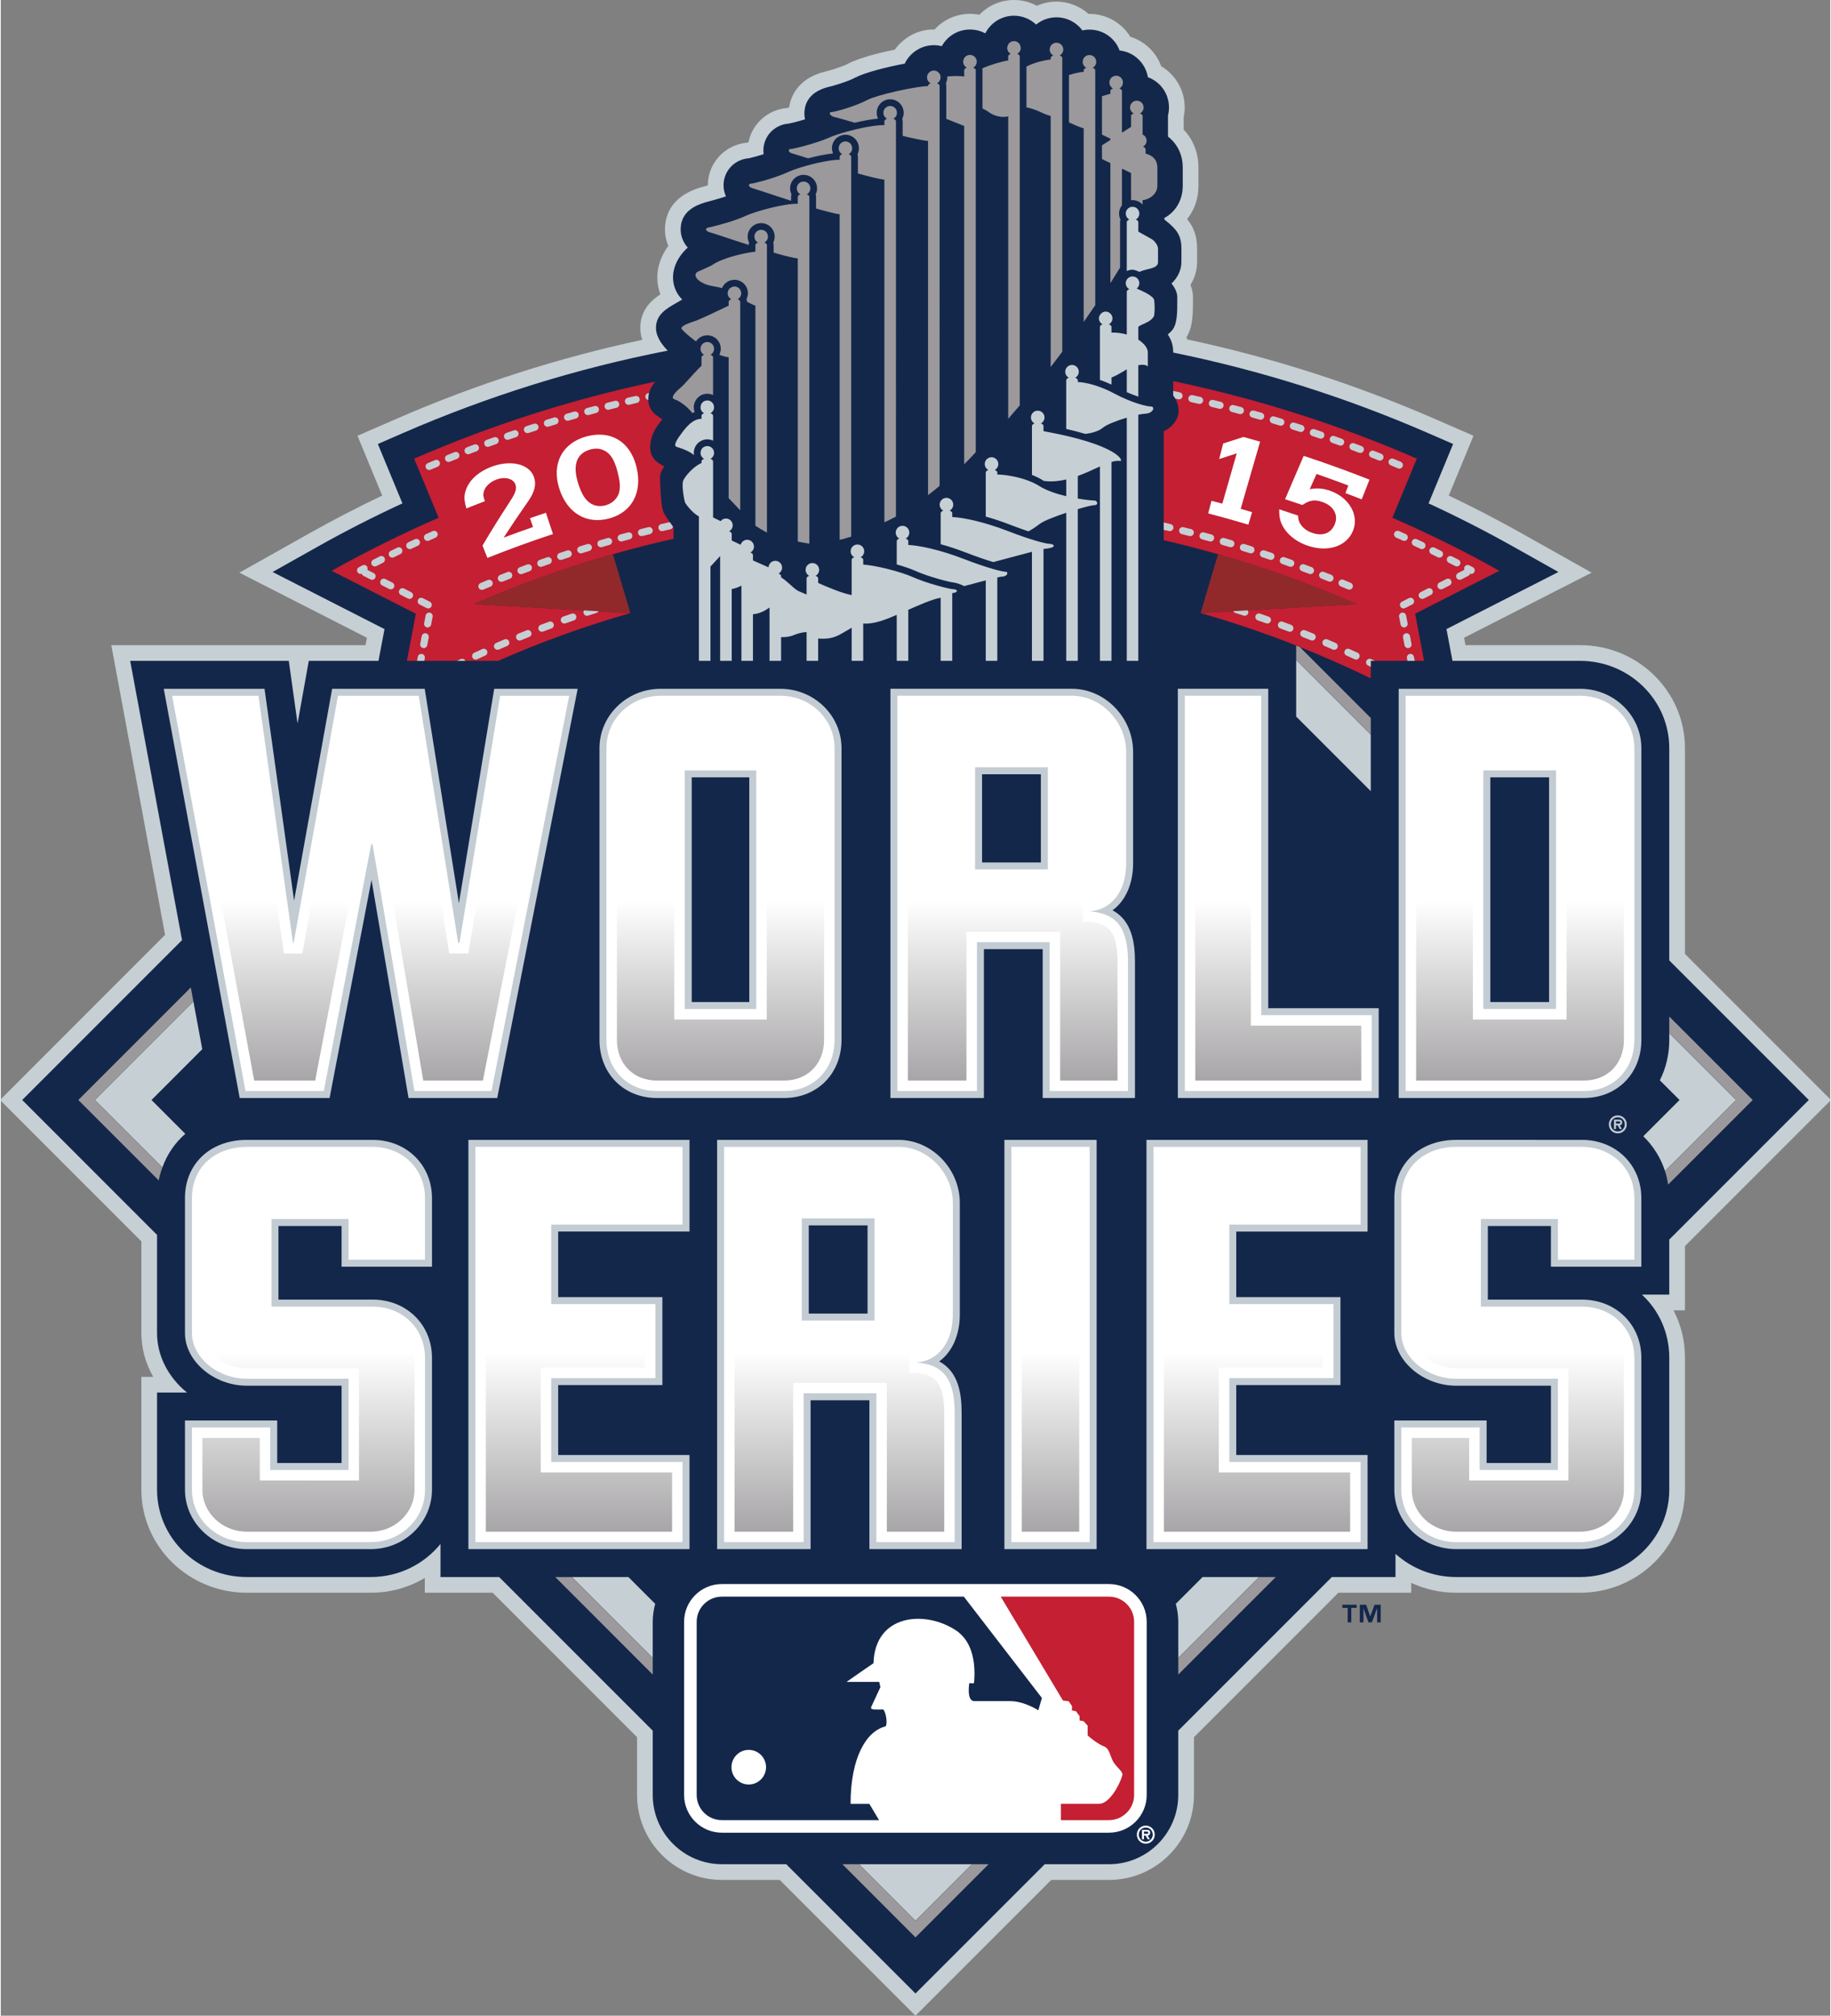
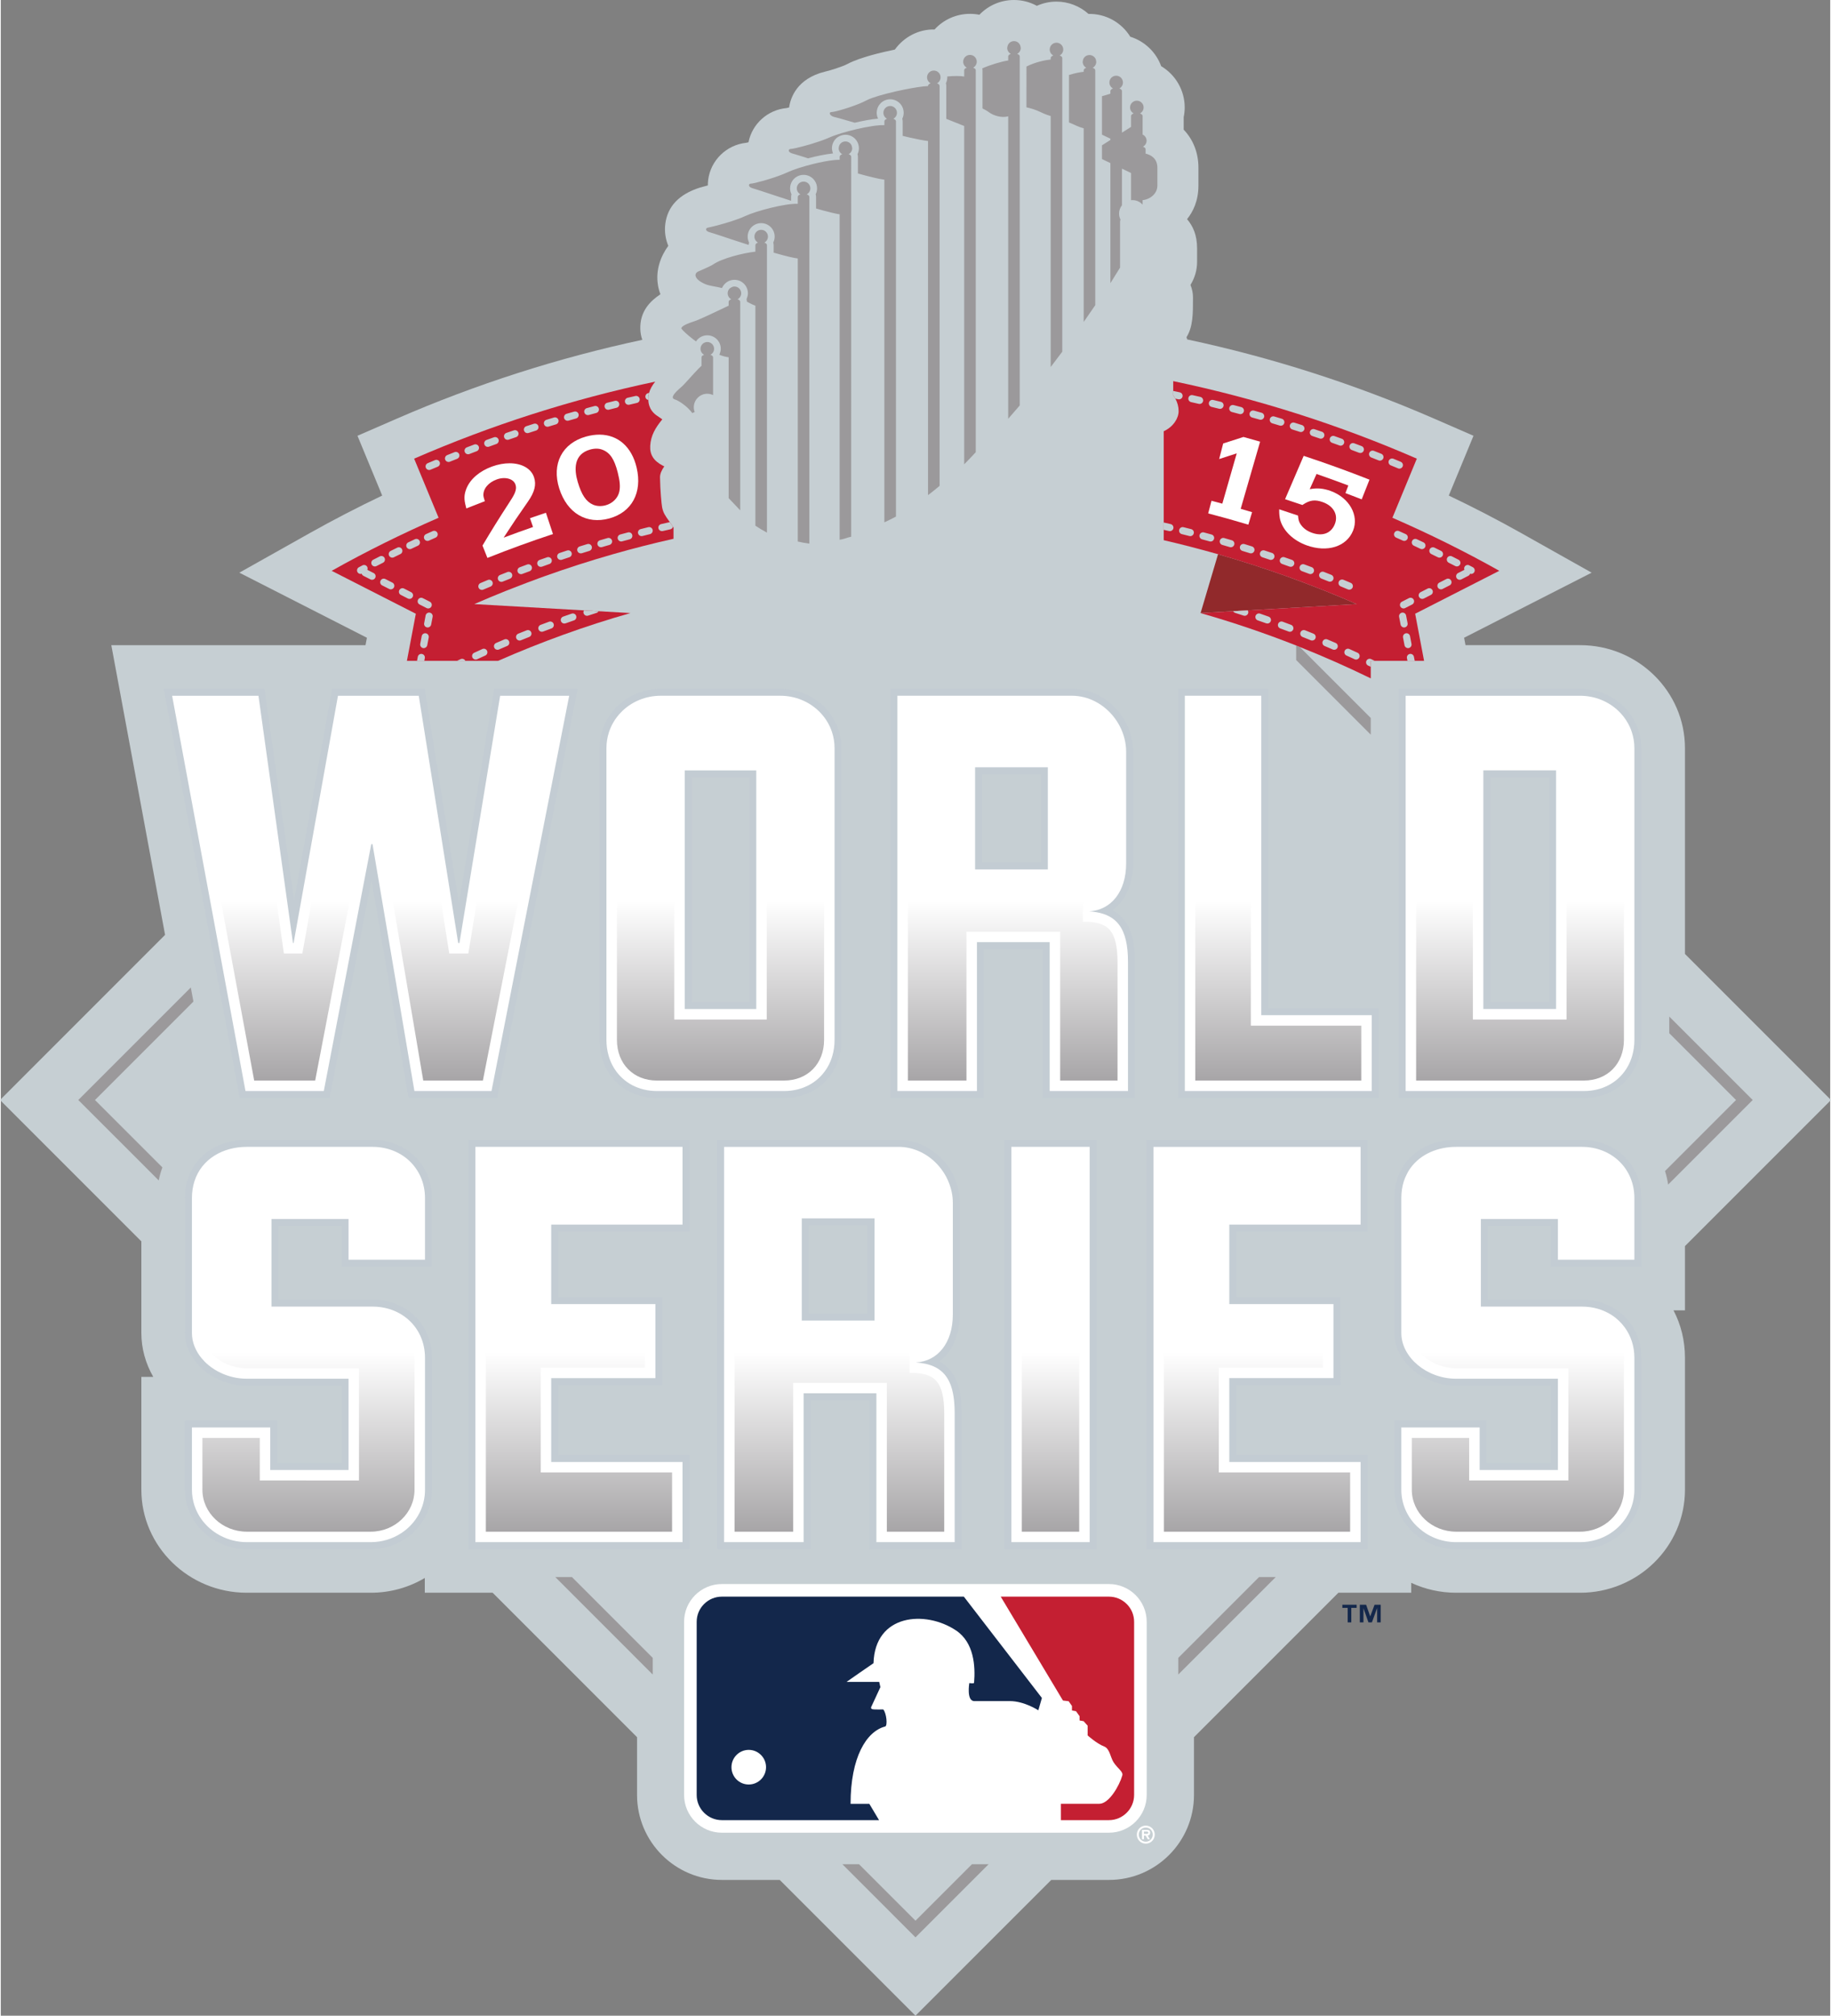
<svg xmlns="http://www.w3.org/2000/svg" xmlns:ns1="http://sodipodi.sourceforge.net/DTD/sodipodi-0.dtd" xmlns:ns2="http://www.inkscape.org/namespaces/inkscape" viewBox="0 0 434.539 478.683" height="449.869" width="408.738" xml:space="preserve" id="svg2" version="1.1" ns1:docname="World_Series_2015.svg" ns2:version="1.0.2-2 (e86c870879, 2021-01-15)">
  <rect x="0" y="0" width="434.539" height="478.683" fill="#808080" stroke="none" />
  <ns1:namedview pagecolor="#ffffff" bordercolor="#666666" borderopacity="1" objecttolerance="10" gridtolerance="10" guidetolerance="10" ns2:pageopacity="0" ns2:pageshadow="2" ns2:window-width="1366" ns2:window-height="705" id="namedview20207" showgrid="false" ns2:zoom="1" ns2:cx="242.6126" ns2:cy="239.34477" ns2:window-x="-8" ns2:window-y="-8" ns2:window-maximized="1" ns2:current-layer="layer4" ns2:document-rotation="0" ns2:snap-bbox="false" ns2:bbox-paths="false" ns2:bbox-nodes="true" ns2:snap-nodes="true" />
  <defs id="defs6">
    <clipPath id="clipPath20" clipPathUnits="userSpaceOnUse">
      <path id="path18" d="M 0,2641.51 V 0 h 2400 v 2641.51 z" ns2:connector-curvature="0" />
    </clipPath>
    <clipPath id="clipPath324" clipPathUnits="userSpaceOnUse">
      <path id="path322" d="m 543.34,689.25 v 172.941 c -0.004,2.547 -0.371,4.918 -0.707,7.34 H 275.516 c 1.324,-1.472 2.707,-2.89 4.156,-4.242 0.305,-0.277 0.644,-0.527 0.922,-0.769 1.199,-1.079 2.398,-2.059 3.691,-3.051 0.434,-0.309 0.895,-0.649 1.387,-0.981 1.23,-0.898 2.523,-1.699 3.816,-2.5 0.461,-0.269 0.953,-0.547 1.414,-0.859 1.754,-0.981 3.539,-1.938 5.387,-2.77 0.063,-0.031 0.09,-0.031 0.121,-0.058 1.91,-0.86 3.879,-1.602 5.879,-2.281 0.582,-0.211 1.137,-0.34 1.723,-0.551 1.418,-0.43 2.926,-0.828 4.433,-1.199 0.676,-0.149 1.383,-0.34 2.121,-0.461 1.477,-0.309 2.954,-0.528 4.465,-0.739 0.645,-0.09 1.289,-0.218 2,-0.281 2.121,-0.207 4.309,-0.34 6.492,-0.34 H 470.559 V 701.391 H 340.512 v 55.757 h -75.211 v -67.886 c 0,-30.313 26.125,-54.961 58.222,-54.961 h 162.422 c 31.629,0 57.383,24.64 57.395,54.949 z" ns2:connector-curvature="0" />
    </clipPath>
    <linearGradient id="linearGradient330" spreadMethod="pad" gradientTransform="matrix(-1.6671827e-6,42.628,42.628,1.6671827e-6,73.13,321.11)" gradientUnits="userSpaceOnUse" y2="0" x2="1" y1="0" x1="0">
      <stop id="stop326" offset="0" style="stop-opacity:1;stop-color:#ffffff" />
      <stop id="stop328" offset="1" style="stop-opacity:1;stop-color:#a7a5a7" />
    </linearGradient>
    <clipPath id="clipPath340" clipPathUnits="userSpaceOnUse">
      <path id="path338" d="M 0,2641.51 V 0 h 2400 v 2641.51 z" ns2:connector-curvature="0" />
    </clipPath>
    <clipPath id="clipPath352" clipPathUnits="userSpaceOnUse">
      <path id="path350" d="m 708.777,711.91 v 137.34 h 136.575 v 20.281 H 636.828 v -235.23 h 244.094 v 77.609 z" ns2:connector-curvature="0" />
    </clipPath>
    <linearGradient id="linearGradient358" spreadMethod="pad" gradientTransform="matrix(-1.6671827e-6,42.628,42.628,1.6671827e-6,137.331,321.11)" gradientUnits="userSpaceOnUse" y2="0" x2="1" y1="0" x1="0">
      <stop id="stop354" offset="0" style="stop-opacity:1;stop-color:#ffffff" />
      <stop id="stop356" offset="1" style="stop-opacity:1;stop-color:#acaaab" />
    </linearGradient>
    <clipPath id="clipPath368" clipPathUnits="userSpaceOnUse">
      <path id="path366" d="M 0,2641.51 V 0 h 2400 v 2641.51 z" ns2:connector-curvature="0" />
    </clipPath>
    <clipPath id="clipPath380" clipPathUnits="userSpaceOnUse">
      <path id="path378" d="m 1339.36,634.301 h 75.21 v 235.258 h -75.21 z" ns2:connector-curvature="0" />
    </clipPath>
    <linearGradient id="linearGradient386" spreadMethod="pad" gradientTransform="matrix(-1.6671827e-6,42.633,42.633,1.6671827e-6,249.337,321.105)" gradientUnits="userSpaceOnUse" y2="0" x2="1" y1="0" x1="0">
      <stop id="stop382" offset="0" style="stop-opacity:1;stop-color:#ffffff" />
      <stop id="stop384" offset="1" style="stop-opacity:1;stop-color:#a7a5a7" />
    </linearGradient>
    <clipPath id="clipPath396" clipPathUnits="userSpaceOnUse">
      <path id="path394" d="M 0,2641.51 V 0 h 2400 v 2641.51 z" ns2:connector-curvature="0" />
    </clipPath>
    <clipPath id="clipPath408" clipPathUnits="userSpaceOnUse">
      <path id="path406" d="m 1597.58,711.91 v 137.34 h 136.57 v 20.281 h -208.52 v -235.23 h 244.07 v 77.609 z" ns2:connector-curvature="0" />
    </clipPath>
    <linearGradient id="linearGradient414" spreadMethod="pad" gradientTransform="matrix(-1.6671827e-6,42.628,42.628,1.6671827e-6,298.392,321.11)" gradientUnits="userSpaceOnUse" y2="0" x2="1" y1="0" x1="0">
      <stop id="stop410" offset="0" style="stop-opacity:1;stop-color:#ffffff" />
      <stop id="stop412" offset="1" style="stop-opacity:1;stop-color:#a7a5a7" />
    </linearGradient>
    <clipPath id="clipPath424" clipPathUnits="userSpaceOnUse">
      <path id="path422" d="M 0,2641.51 V 0 h 2400 v 2641.51 z" ns2:connector-curvature="0" />
    </clipPath>
    <clipPath id="clipPath436" clipPathUnits="userSpaceOnUse">
      <path id="path434" d="m 1860.76,869.531 c 1.26,-1.472 2.67,-2.89 4.18,-4.242 0.28,-0.277 0.59,-0.527 0.89,-0.769 1.17,-1.079 2.4,-2.059 3.67,-3.051 0.46,-0.309 0.92,-0.649 1.38,-0.981 1.26,-0.898 2.52,-1.699 3.82,-2.5 0.49,-0.269 0.92,-0.547 1.41,-0.859 1.76,-0.981 3.57,-1.938 5.45,-2.77 0.03,-0.031 0.06,-0.031 0.06,-0.058 1.91,-0.86 3.88,-1.602 5.88,-2.281 0.58,-0.211 1.14,-0.34 1.72,-0.551 1.45,-0.43 2.92,-0.828 4.43,-1.199 0.71,-0.149 1.42,-0.34 2.13,-0.461 1.47,-0.309 2.98,-0.528 4.46,-0.739 0.68,-0.09 1.32,-0.218 1.97,-0.281 2.15,-0.207 4.34,-0.34 6.52,-0.34 H 2055.8 V 701.391 h -130.08 v 55.757 h -75.18 v -67.886 c 0,-30.313 26.09,-54.961 58.19,-54.961 h 162.46 c 31.63,0 57.36,24.648 57.36,54.961 V 862.18 c 0,2.55 -0.4,4.922 -0.68,7.351 z" ns2:connector-curvature="0" />
    </clipPath>
    <linearGradient id="linearGradient442" spreadMethod="pad" gradientTransform="matrix(-1.6671827e-6,42.628,42.628,1.6671827e-6,360.346,321.11)" gradientUnits="userSpaceOnUse" y2="0" x2="1" y1="0" x1="0">
      <stop id="stop438" offset="0" style="stop-opacity:1;stop-color:#ffffff" />
      <stop id="stop440" offset="1" style="stop-opacity:1;stop-color:#a7a5a7" />
    </linearGradient>
    <clipPath id="clipPath452" clipPathUnits="userSpaceOnUse">
      <path id="path450" d="M 0,2641.51 V 0 h 2400 v 2641.51 z" ns2:connector-curvature="0" />
    </clipPath>
    <clipPath id="clipPath464" clipPathUnits="userSpaceOnUse">
      <path id="path462" d="m 1199.55,842.332 h -7.32 v 27.199 H 962.844 v -235.23 h 76.776 v 195.008 h 122.82 V 634.301 h 75.21 V 789.5 c -0.01,42.34 -13.42,51.199 -38.1,52.832 z" ns2:connector-curvature="0" />
    </clipPath>
    <linearGradient id="linearGradient470" spreadMethod="pad" gradientTransform="matrix(-1.6671827e-6,42.628,42.628,1.6671827e-6,199.193,321.11)" gradientUnits="userSpaceOnUse" y2="0" x2="1" y1="0" x1="0">
      <stop id="stop466" offset="0" style="stop-opacity:1;stop-color:#ffffff" />
      <stop id="stop468" offset="1" style="stop-opacity:1;stop-color:#a7a5a7" />
    </linearGradient>
    <clipPath id="clipPath480" clipPathUnits="userSpaceOnUse">
      <path id="path478" d="M 0,2641.51 V 0 h 2400 v 2641.51 z" ns2:connector-curvature="0" />
    </clipPath>
    <clipPath id="clipPath492" clipPathUnits="userSpaceOnUse">
-       <path id="path490" d="m 632.949,1225.46 46.254,235.23 v 0 h -54.035 l -11.297,-68.74 h -24.988 l -10.953,68.74 h -63.086 l 39.941,-235.23 z" ns2:connector-curvature="0" />
-     </clipPath>
+       </clipPath>
    <linearGradient id="linearGradient498" spreadMethod="pad" gradientTransform="matrix(-1.6671827e-6,42.628,42.628,1.6671827e-6,108.001,213.983)" gradientUnits="userSpaceOnUse" y2="0" x2="1" y1="0" x1="0">
      <stop id="stop494" offset="0" style="stop-opacity:1;stop-color:#ffffff" />
      <stop id="stop496" offset="1" style="stop-opacity:1;stop-color:#a7a5a7" />
    </linearGradient>
    <clipPath id="clipPath508" clipPathUnits="userSpaceOnUse">
      <path id="path506" d="m 413.105,1225.46 45.239,235.23 h -49.699 l -12.344,-68.74 h -24.215 l -9.606,68.74 h -72.929 l 43.637,-235.23 z" ns2:connector-curvature="0" />
    </clipPath>
    <linearGradient id="linearGradient514" spreadMethod="pad" gradientTransform="matrix(-1.6671827e-6,42.628,42.628,1.6671827e-6,67.576,213.983)" gradientUnits="userSpaceOnUse" y2="0" x2="1" y1="0" x1="0">
      <stop id="stop510" offset="0" style="stop-opacity:1;stop-color:#ffffff" />
      <stop id="stop512" offset="1" style="stop-opacity:1;stop-color:#a7a5a7" />
    </linearGradient>
    <clipPath id="clipPath524" clipPathUnits="userSpaceOnUse">
      <path id="path522" d="M 0,2641.51 V 0 h 2400 v 2641.51 z" ns2:connector-curvature="0" />
    </clipPath>
    <clipPath id="clipPath536" clipPathUnits="userSpaceOnUse">
      <path id="path534" d="M 1005,1460.69 V 1305.47 H 883.785 v 155.22 h -75.148 v -181.87 c 0,-31.42 21.605,-53.36 52.531,-53.36 h 166.452 c 30.93,0 52.56,21.94 52.56,53.36 v 181.87 z" ns2:connector-curvature="0" />
    </clipPath>
    <linearGradient id="linearGradient542" spreadMethod="pad" gradientTransform="matrix(-1.6671827e-6,42.628,42.628,1.6671827e-6,170.953,213.983)" gradientUnits="userSpaceOnUse" y2="0" x2="1" y1="0" x1="0">
      <stop id="stop538" offset="0" style="stop-opacity:1;stop-color:#ffffff" />
      <stop id="stop540" offset="1" style="stop-opacity:1;stop-color:#a9a7aa" />
    </linearGradient>
    <clipPath id="clipPath552" clipPathUnits="userSpaceOnUse">
      <path id="path550" d="M 0,2641.51 V 0 h 2400 v 2641.51 z" ns2:connector-curvature="0" />
    </clipPath>
    <clipPath id="clipPath564" clipPathUnits="userSpaceOnUse">
      <path id="path562" d="m 1431.22,1433.12 c -1.45,0.15 -2.99,0.28 -4.49,0.37 h -7.3 v 27.2 h -229.42 v -235.23 h 76.78 v 195.04 h 122.82 v -195.04 h 75.18 v 155.16 c 0,10.62 -0.86,19.08 -2.49,25.91 -4.46,18.77 -15.08,24.78 -31.08,26.59 z" ns2:connector-curvature="0" />
    </clipPath>
    <linearGradient id="linearGradient570" spreadMethod="pad" gradientTransform="matrix(-1.6671827e-6,42.628,42.628,1.6671827e-6,240.356,213.983)" gradientUnits="userSpaceOnUse" y2="0" x2="1" y1="0" x1="0">
      <stop id="stop566" offset="0" style="stop-opacity:1;stop-color:#ffffff" />
      <stop id="stop568" offset="1" style="stop-opacity:1;stop-color:#a7a5a7" />
    </linearGradient>
    <clipPath id="clipPath580" clipPathUnits="userSpaceOnUse">
      <path id="path578" d="M 0,2641.51 V 0 h 2400 v 2641.51 z" ns2:connector-curvature="0" />
    </clipPath>
    <clipPath id="clipPath592" clipPathUnits="userSpaceOnUse">
      <path id="path590" d="m 1639.52,1460.69 h -72.78 v -235.23 h 217.57 v 71.95 h -144.79 z" ns2:connector-curvature="0" />
    </clipPath>
    <linearGradient id="linearGradient598" spreadMethod="pad" gradientTransform="matrix(-1.6671827e-6,42.628,42.628,1.6671827e-6,303.443,213.983)" gradientUnits="userSpaceOnUse" y2="0" x2="1" y1="0" x1="0">
      <stop id="stop594" offset="0" style="stop-opacity:1;stop-color:#ffffff" />
      <stop id="stop596" offset="1" style="stop-opacity:1;stop-color:#a7a5a7" />
    </linearGradient>
    <clipPath id="clipPath608" clipPathUnits="userSpaceOnUse">
      <path id="path606" d="M 0,2641.51 V 0 h 2400 v 2641.51 z" ns2:connector-curvature="0" />
    </clipPath>
    <clipPath id="clipPath620" clipPathUnits="userSpaceOnUse">
      <path id="path618" d="m 2128.58,1278.8 v 181.89 h -75.21 v -155.22 h -122.79 v 155.22 h -74.38 v -235.23 h 219.82 c 30.95,0 52.54,21.93 52.56,53.34 z" ns2:connector-curvature="0" />
    </clipPath>
    <linearGradient id="linearGradient626" spreadMethod="pad" gradientTransform="matrix(-1.6671827e-6,42.628,42.628,1.6671827e-6,360.863,213.983)" gradientUnits="userSpaceOnUse" y2="0" x2="1" y1="0" x1="0">
      <stop id="stop622" offset="0" style="stop-opacity:1;stop-color:#ffffff" />
      <stop id="stop624" offset="1" style="stop-opacity:1;stop-color:#a7a5a7" />
    </linearGradient>
    <clipPath id="clipPath636" clipPathUnits="userSpaceOnUse">
      <path id="path634" d="M 0,2641.51 V 0 h 2400 v 2641.51 z" ns2:connector-curvature="0" />
    </clipPath>
  </defs>
  <g ns2:groupmode="layer" id="layer4" ns2:label="Layer 1">
    <g id="g14557">
      <path ns1:nodetypes="ccccccccccccccccccccccccccccccccccccccccccccccccccccccccccccccccccccccccccccccccccccccccccc" ns2:connector-curvature="0" d="m 400.042,177.678 c 0,-13.49 -11.17,-24.466 -24.901,-24.466 h -27.229 l -0.335,-1.761 30.297,-15.454 -16.857,-9.474 c -5.484,-3.077 -11.21,-6.045 -17.076,-8.838 l 5.871,-14.2 -9.324,-4.059 c -18.888,-8.22 -38.613,-14.55 -58.678,-18.816 -0.051,-0.183 -0.107,-0.362 -0.169,-0.54 1.546,-2.443 1.54,-5.583 1.54,-9.146 v -0.341 c 0,-0.964 -0.207,-1.957 -0.596,-2.921 1.026,-1.669 1.571,-3.543 1.571,-5.465 V 59.029 c 0,-3.197 -0.953,-5.293 -2.381,-6.988 1.377,-1.702 2.7,-4.3 2.7,-7.963 v -4.251 c 0,-3.517 -1.227,-6.658 -3.503,-9.034 v -2.972 c 0.156,-0.757 0.241,-1.533 0.241,-2.309 0,-4.059 -2.182,-7.774 -5.589,-9.793 -1.211,-3.34 -3.949,-5.944 -7.339,-6.999 -2.08,-3.369 -5.81,-5.498 -9.925,-5.415 -2.069,-1.857 -4.786,-2.923 -7.607,-2.923 -1.611,0 -3.2,0.346 -4.657,0.998 C 244.441,0.48 242.585,0 240.661,0 c -3.168,0 -6.102,1.294 -8.214,3.503 -0.736,-0.145 -1.484,-0.217 -2.236,-0.217 -3.251,0 -6.295,1.377 -8.421,3.719 -3.731,-0.111 -7.272,1.774 -9.425,4.768 -2.883,0.591 -8.292,1.841 -11.197,3.391 -1.361,0.725 -4.572,1.685 -5.243,1.812 l -0.205,0.051 c -6.631,1.656 -8.137,6.185 -8.472,8.494 -0.257,0.062 -0.462,0.112 -0.602,0.14 -4.507,0.424 -8.176,3.748 -9.046,8.12 -0.218,0.054 -0.397,0.1 -0.53,0.127 -4.69,0.491 -8.476,4.166 -9.051,8.845 -0.05,0.424 -0.078,0.854 -0.072,1.283 -0.207,0.056 -0.408,0.105 -0.597,0.161 -0.469,0.123 -0.881,0.234 -1.355,0.373 -4.901,1.568 -7.646,4.467 -8.158,8.639 -0.217,1.774 0.039,3.552 0.714,5.17 -1.795,2.459 -3.056,5.75 -2.453,9.351 0.122,0.743 0.318,1.462 0.585,2.147 -2.42,1.613 -4.885,4.016 -4.779,8.238 0.022,0.908 0.195,1.778 0.468,2.588 -19.975,4.271 -39.566,10.561 -58.32,18.725 l -9.33,4.059 5.872,14.2 c -5.866,2.798 -11.599,5.766 -17.07,8.838 l -16.864,9.474 30.304,15.454 -0.335,1.761 H 26.25 l 12.77,68.8 -39.209,39.215 33.577,33.57 v 21.784 c 0,3.63 0.987,7.187 2.822,10.389 h -2.822 v 26.807 c 0,13.49 11.238,24.464 25.051,24.464 h 29.433 c 4.601,0 9.012,-1.232 12.837,-3.508 v 3.508 h 16.117 l 34.302,34.303 v 13.718 c 0,11.125 9.045,20.177 20.17,20.177 h 13.724 l 32.244,32.244 32.251,-32.244 h 13.723 c 11.127,0 20.177,-9.052 20.177,-20.177 v -13.723 l 34.297,-34.297 h 17.299 v -2.359 c 3.318,1.546 6.959,2.359 10.69,2.359 h 29.438 c 13.731,0 24.901,-10.974 24.901,-24.464 v -31.335 c 0,-4.032 -0.942,-7.863 -2.727,-11.27 h 2.727 v -15.258 l 34.686,-34.686 -34.686,-34.686 z" style="fill:#c6cfd3;fill-opacity:1;fill-rule:nonzero;stroke:none;stroke-width:0.181" id="path22" />
-       <path ns1:nodetypes="cccccccccccccccccccccccccccccccccccccccccccccccccccccccccccccccccccccccccccccccccccccccccccccccccccccccc" ns2:connector-curvature="0" d="m 396.312,177.675 c 0,-11.431 -9.498,-20.733 -21.175,-20.733 h -30.319 l -1.428,-7.546 26.59,-13.557 -10.791,-6.062 c -6.413,-3.603 -13.138,-7.038 -20.053,-10.233 l 5.833,-14.104 -5.967,-2.599 C 319.41,94.321 299.19,87.946 278.484,83.725 v -0.027 c 0,-1.597 -0.397,-2.945 -1.288,-4.262 0.29,-0.245 0.585,-0.511 0.864,-0.814 1.394,-1.477 1.394,-4.088 1.394,-7.696 v -0.339 c 0,-1.049 -0.529,-2.236 -1.377,-3.251 1.5,-1.423 2.354,-3.24 2.354,-5.143 v -3.168 c 0,-3.262 -1.234,-4.639 -3.844,-6.725 l -0.234,-0.279 c 0.011,-0.089 0.027,-0.178 0.038,-0.268 0.692,-0.368 1.323,-0.83 1.886,-1.394 1.125,-1.12 2.47,-3.122 2.47,-6.285 v -4.25 c 0,-3.05 -1.232,-5.632 -3.503,-7.377 v -4.915 -0.121 c 0.158,-0.62 0.236,-1.256 0.236,-1.897 0,-3.273 -2.037,-6.094 -5.009,-7.176 -0.558,-3.358 -3.307,-5.984 -6.719,-6.346 -1.093,-2.945 -3.903,-4.958 -7.154,-4.958 -0.58,0 -1.143,0.062 -1.696,0.19 -1.423,-1.93 -3.691,-3.111 -6.145,-3.111 -1.79,0 -3.485,0.618 -4.835,1.723 -1.401,-1.334 -3.269,-2.104 -5.259,-2.104 -2.966,0 -5.554,1.702 -6.821,4.193 -1.098,-0.596 -2.341,-0.913 -3.63,-0.913 -2.856,0 -5.388,1.555 -6.698,3.96 -0.62,-0.163 -1.254,-0.241 -1.896,-0.241 -2.961,0 -5.661,1.752 -6.91,4.384 -4.344,0.797 -9.53,2.137 -11.784,3.334 -1.767,0.942 -5.353,2.008 -6.306,2.193 -4.389,1.098 -5.533,3.702 -5.71,5.688 -0.067,0.68 -0.024,1.355 0.127,2.008 -1.729,0.529 -3.334,0.921 -3.874,1.02 -3.111,0.212 -5.616,2.57 -5.984,5.648 -0.062,0.535 -0.056,1.076 0.016,1.607 -1.59,0.507 -3.045,0.886 -3.564,0.986 -3.062,0.234 -5.532,2.577 -5.905,5.605 -0.145,1.176 0.044,2.365 0.524,3.429 -1.356,0.464 -2.827,0.859 -3.926,1.16 -0.446,0.118 -0.837,0.223 -1.193,0.33 -2.197,0.698 -5.158,2.03 -5.594,5.533 -0.234,1.917 0.385,3.758 1.645,5.147 -2.175,1.903 -3.954,5.009 -3.401,8.316 0.256,1.549 0.987,2.932 2.085,4.014 -0.423,0.257 -0.837,0.486 -1.221,0.709 -2.621,1.495 -5.097,2.905 -5.014,6.179 0.056,2.274 1.879,4.344 2.788,5.246 -21.531,4.206 -42.549,10.732 -62.882,19.575 l -5.973,2.599 5.839,14.104 c -6.915,3.195 -13.641,6.625 -20.054,10.233 l -10.791,6.062 26.59,13.562 -1.434,7.54 H 73.156 l -2.666,14.878 -2.085,-14.878 H 30.735 l 12.314,66.323 -37.966,37.959 32.032,32.033 v 23.326 c 0,5.522 2.772,10.591 7.111,14.121 h -7.111 v 23.076 c 0,11.433 9.564,20.734 21.32,20.734 h 29.439 c 6.709,0 12.687,-3.078 16.569,-7.862 v 7.862 h 13.93 l 36.482,36.482 v 15.264 c 0,9.066 7.378,16.451 16.446,16.451 h 15.262 l 30.705,30.7 30.705,-30.7 h 15.269 c 9.068,0 16.44,-7.385 16.44,-16.451 v -15.264 l 36.482,-36.482 h 15.119 v -5.51 c 3.798,3.408 8.856,5.51 14.421,5.51 h 29.433 c 11.678,0 21.175,-9.301 21.175,-20.734 v -31.341 c 0,-5.984 -2.481,-11.286 -6.507,-14.996 h 6.507 v -13.077 l 33.142,-33.142 -33.142,-33.143 z" style="fill:#13274b;fill-opacity:1;fill-rule:nonzero;stroke:none;stroke-width:0.181" id="path24" />
      <path ns1:nodetypes="cccccccccccccccccccccccccc" ns2:connector-curvature="0" d="m 325.267,383.829 -0.964,-2.738 h -1.49 v 4.188 h 0.859 v -3.336 h 0.011 l 1.176,3.336 h 0.821 l 1.216,-3.336 h 0.022 v 3.336 h 0.854 v -4.188 h -1.461 l -1.015,2.738 z m -5.339,-1.999 v 3.445 h 0.859 v -3.445 h 1.267 v -0.738 h -3.391 v 0.738 z" style="fill:#13274b;fill-opacity:1;fill-rule:nonzero;stroke:none;stroke-width:0.181" id="path28" />
      <path ns1:nodetypes="cccccccccccccccccccccccccccccccccccc" ns2:connector-curvature="0" d="m 203.85,442.709 13.417,13.419 13.417,-13.419 z m 103.838,-272.546 17.721,17.723 v -13.417 l -17.721,-17.723 z m -152.248,210.712 -6.363,-6.362 h -13.423 l 19.2,19.2 v -8.559 c 0,-1.484 0.217,-2.912 0.586,-4.278 z m 123.659,0 c 0.37,1.366 0.587,2.8 0.587,4.278 v 8.553 L 298.882,374.513 H 285.464 Z M 396.314,246.942 c 0,3.519 -0.808,6.77 -2.242,9.608 l 4.684,4.674 -8.617,8.617 c 2.343,2.258 4.123,5.079 5.159,8.258 l 16.869,-16.875 -15.855,-15.855 z m -352.49,22.319 -8.031,-8.037 12.062,-12.062 -2.102,-11.321 -23.383,23.382 16.011,16.012 c 1.132,-3.135 3,-5.844 5.443,-7.975 z" style="fill:#c6cfd3;fill-opacity:1;fill-rule:nonzero;stroke:none;stroke-width:0.181" id="path50" />
      <path ns1:nodetypes="ccccccccccccccccccccccccccccccccccccc" ns2:connector-curvature="0" d="m 203.849,442.709 h -3.954 l 17.373,17.377 17.377,-17.377 h -3.96 l -13.417,13.418 z M 325.41,174.469 v -3.96 l -16.875,-16.875 c -0.285,-0.111 -0.562,-0.228 -0.846,-0.341 v 3.452 z M 135.655,374.513 h -3.953 l 23.154,23.16 v -3.96 z m 144.031,19.194 v 3.96 l 23.156,-23.154 h -3.96 z m 116.628,-148.337 15.855,15.86 -16.869,16.869 c 0.335,1.031 0.574,2.108 0.747,3.211 l 20.082,-20.081 -19.814,-19.814 z M 38.381,277.234 22.37,261.229 45.753,237.847 45.134,234.506 18.411,261.229 37.511,280.324 c 0.207,-1.071 0.508,-2.097 0.87,-3.09 z" style="fill:#9b999b;fill-opacity:1;fill-rule:nonzero;stroke:none;stroke-width:0.181" id="path52" />
      <path ns1:nodetypes="cccccccccccccccccccccccccccccccc" ns2:connector-curvature="0" d="m 153.882,95.736 c 0.362,1.957 1.634,2.782 2.565,3.378 0.251,0.169 0.479,0.314 0.686,0.475 -0.017,0.022 -0.04,0.038 -0.056,0.056 -1.583,1.946 -2.671,3.748 -2.822,6.228 -0.122,2.091 0.82,3.579 2.967,4.695 0.111,0.056 0.24,0.123 0.373,0.185 -0.591,0.857 -1.031,1.745 -1.014,2.637 0.05,3.173 0.368,6.375 0.496,7.049 0.246,1.327 0.752,2.042 1.678,3.34 0.056,0.08 0.123,0.174 0.179,0.257 0.212,0.301 0.457,0.641 0.736,1.049 0.039,0.062 0.077,0.111 0.122,0.178 v 2.687 c -4.851,1.087 -9.648,2.309 -14.387,3.664 l -0.006,0.005 c -5.498,1.568 -10.919,3.318 -16.267,5.232 -0.413,0.145 -0.82,0.295 -1.232,0.446 -2.108,0.77 -4.205,1.568 -6.291,2.387 -0.597,0.234 -1.193,0.462 -1.784,0.698 -2.47,0.991 -4.925,2.013 -7.361,3.077 l 37.09,2.131 c -10.807,3.079 -21.291,6.893 -31.435,11.348 H 96.465 l 2.119,-11.186 -19.987,-10.193 c 8.215,-4.617 16.691,-8.805 25.391,-12.604 L 98.182,108.923 c 18.214,-7.93 37.375,-14.097 57.261,-18.292 -0.67,0.832 -1.198,1.709 -1.466,2.684 -0.139,0.518 -0.198,1.071 -0.17,1.667 0.011,0.246 0.024,0.491 0.074,0.754 z" style="fill:#c41f32;fill-opacity:1;fill-rule:nonzero;stroke:none;stroke-width:0.181" id="path54" />
-       <path ns1:nodetypes="cccccccccc" ns2:connector-curvature="0" d="m 129.129,136.85 c -0.407,0.145 -0.82,0.301 -1.227,0.446 -2.114,0.77 -4.211,1.568 -6.296,2.387 -0.591,0.236 -1.188,0.464 -1.78,0.703 -2.47,0.993 -4.93,2.008 -7.36,3.079 l 26.06,1.493 3.468,0.201 7.557,0.437 -4.15,-13.977 c -5.499,1.568 -10.925,3.32 -16.273,5.232 z" style="fill:#91292b;fill-opacity:1;fill-rule:nonzero;stroke:none;stroke-width:0.181" id="path90" />
      <path ns1:nodetypes="ccccccccccccccccccccccccccccccccccccc" ns2:connector-curvature="0" id="path138" d="m 142.233,103.219 c -1.009,-0.006 -2.075,0.139 -3.19,0.445 -5.749,1.589 -8.237,6.53 -6.397,12.336 1.874,5.9 6.517,8.593 11.894,7.116 5.32,-1.461 7.886,-6.102 6.492,-12.062 -1.16,-4.944 -4.427,-7.809 -8.799,-7.835 z m -0.677,3.327 c 0.491,0.01 0.949,0.096 1.351,0.258 1.807,0.696 2.816,2.213 3.624,5.364 0.535,2.091 0.641,3.47 0.368,4.641 -0.34,1.5 -1.6,2.743 -3.217,3.184 -1.043,0.292 -2.163,0.235 -3.011,-0.145 -1.634,-0.712 -2.727,-2.326 -3.631,-5.399 -0.854,-2.876 -1.036,-6.579 2.968,-7.694 0.533,-0.148 1.057,-0.217 1.548,-0.208 z m -20.687,3.471 c -1.299,-0.002 -2.723,0.246 -4.181,0.775 -2.973,1.082 -5.137,2.944 -6.068,5.175 -0.608,1.533 -0.634,2.564 -0.127,4.427 0.033,0.118 0.06,0.229 0.093,0.347 1.461,-0.585 2.923,-1.155 4.395,-1.719 -0.034,-0.094 -0.062,-0.19 -0.096,-0.285 -0.184,-0.585 -0.229,-0.792 -0.251,-1.02 -0.105,-1.589 1.132,-3.122 3.167,-3.859 1.974,-0.719 3.966,-0.176 4.435,1.185 0.469,1.327 -0.286,2.52 -1.719,4.705 -2.119,3.251 -4.153,6.521 -6.1,9.815 0.391,0.977 0.78,1.956 1.17,2.932 5.142,-2.051 10.334,-3.943 15.57,-5.671 -0.558,-1.683 -1.116,-3.367 -1.673,-5.052 -1.266,0.419 -2.526,0.847 -3.787,1.282 0.24,0.698 0.485,1.401 0.725,2.097 -2.332,0.808 -4.662,1.652 -6.983,2.527 1.863,-2.878 3.793,-5.737 5.79,-8.577 1.556,-2.231 2.018,-3.993 1.438,-5.74 -0.686,-2.119 -2.942,-3.338 -5.8,-3.344 z" style="fill:#ffffff;fill-opacity:1;fill-rule:nonzero;stroke:none;stroke-width:0.181" />
      <path ns1:nodetypes="ccccccccccccccccccccccccccccccccccccccccccccccccccccccccccccccccccccccccccccccccccccccccccccccccccccccccccccccccccccccccccccccccccccccccccccccccccccccccccccccccccccccccccccccccccccccccccccccccccccccccccccccccccccccccccccccccccccccccccccccccccccccccccccccccccccccccccccccccccccccccccccccccccccccccccccccccccccccccccccccssccccscccc" d="m 108.365,156.94 h 1.98 c 0,0 0,-0.005 -0.006,-0.005 -0.195,-0.424 -0.708,-0.603 -1.126,-0.403 -0.284,0.134 -0.563,0.273 -0.848,0.408 z m 32.004,-27.175 c -0.14,-0.446 -0.619,-0.696 -1.06,-0.556 -0.602,0.178 -1.205,0.368 -1.801,0.556 -0.446,0.141 -0.697,0.62 -0.558,1.06 0.117,0.368 0.452,0.591 0.809,0.591 0.084,0 0.167,-0.011 0.256,-0.033 0.597,-0.19 1.193,-0.373 1.79,-0.558 0.446,-0.14 0.697,-0.613 0.564,-1.06 z m -5.857,0.966 c -0.591,0.196 -1.188,0.397 -1.79,0.596 -0.435,0.145 -0.681,0.631 -0.53,1.066 0.122,0.362 0.452,0.58 0.803,0.58 0.089,0 0.184,-0.011 0.268,-0.045 0.597,-0.194 1.188,-0.39 1.779,-0.591 0.446,-0.145 0.686,-0.618 0.541,-1.064 -0.145,-0.448 -0.619,-0.692 -1.071,-0.542 z m -4.756,1.615 c -0.597,0.212 -1.188,0.419 -1.779,0.625 -0.435,0.161 -0.67,0.645 -0.508,1.087 0.117,0.352 0.446,0.562 0.797,0.562 0.09,0 0.19,-0.016 0.285,-0.049 0.585,-0.212 1.177,-0.419 1.762,-0.631 0.446,-0.15 0.675,-0.636 0.525,-1.076 -0.162,-0.44 -0.636,-0.674 -1.082,-0.518 z m -15.149,7.675 c 0.568,-0.239 1.149,-0.486 1.723,-0.719 0.43,-0.183 0.636,-0.68 0.457,-1.109 -0.178,-0.429 -0.675,-0.641 -1.104,-0.462 -0.58,0.25 -1.165,0.489 -1.74,0.736 -0.429,0.178 -0.63,0.68 -0.452,1.109 0.14,0.323 0.457,0.513 0.781,0.513 0.111,-2e-5 0.223,-0.016 0.335,-0.067 z m 3.979,-3.476 c -0.435,0.172 -0.647,0.669 -0.468,1.104 0.128,0.335 0.452,0.531 0.786,0.531 0.1,0 0.212,-0.018 0.312,-0.062 0.58,-0.23 1.16,-0.464 1.741,-0.692 0.435,-0.172 0.646,-0.663 0.479,-1.098 -0.173,-0.435 -0.664,-0.647 -1.099,-0.48 -0.586,0.228 -1.171,0.464 -1.751,0.698 z m 4.68,-1.83 c -0.435,0.167 -0.658,0.658 -0.497,1.093 0.134,0.341 0.457,0.547 0.798,0.547 0.101,0 0.201,-0.018 0.301,-0.056 0.586,-0.223 1.166,-0.44 1.751,-0.652 0.441,-0.174 0.658,-0.652 0.496,-1.095 -0.161,-0.44 -0.647,-0.663 -1.087,-0.495 -0.586,0.217 -1.177,0.435 -1.762,0.658 z m 20.864,-6.942 c -0.608,0.172 -1.211,0.346 -1.812,0.531 -0.452,0.127 -0.703,0.602 -0.575,1.047 0.112,0.368 0.446,0.609 0.815,0.609 0.078,0 0.156,-0.013 0.239,-0.034 0.602,-0.179 1.199,-0.352 1.796,-0.524 0.452,-0.134 0.714,-0.603 0.586,-1.049 -0.134,-0.451 -0.602,-0.709 -1.048,-0.58 z m 4.826,-1.334 c -0.608,0.156 -1.211,0.317 -1.813,0.486 -0.452,0.127 -0.719,0.591 -0.597,1.042 0.106,0.373 0.447,0.625 0.82,0.625 0.079,0 0.151,-0.013 0.223,-0.034 0.602,-0.167 1.199,-0.323 1.807,-0.486 0.446,-0.121 0.714,-0.585 0.597,-1.037 -0.122,-0.451 -0.58,-0.725 -1.037,-0.596 z m 7.259,-0.96 c 0.089,0.395 0.441,0.652 0.825,0.652 0.062,0 0.123,0 0.195,-0.018 0.608,-0.145 1.211,-0.285 1.818,-0.417 0.313,-0.074 0.535,-0.319 0.619,-0.609 -0.279,-0.408 -0.524,-0.748 -0.736,-1.049 -0.084,-0.011 -0.167,-0.016 -0.256,0.007 -0.614,0.132 -1.222,0.272 -1.835,0.417 -0.457,0.107 -0.736,0.564 -0.631,1.017 z m -4.237,0.17 c -0.452,0.111 -0.725,0.574 -0.607,1.026 0.1,0.384 0.44,0.642 0.82,0.642 0.067,0 0.14,-0.011 0.206,-0.022 0.602,-0.163 1.211,-0.308 1.813,-0.453 0.452,-0.116 0.73,-0.58 0.619,-1.031 -0.112,-0.451 -0.569,-0.73 -1.026,-0.62 -0.608,0.15 -1.216,0.308 -1.824,0.458 z m -48.839,-16.386 c -0.574,0.239 -1.155,0.478 -1.729,0.73 -0.43,0.183 -0.63,0.674 -0.446,1.109 0.139,0.323 0.452,0.513 0.775,0.513 0.117,0 0.223,-0.022 0.334,-0.067 0.569,-0.239 1.143,-0.486 1.718,-0.719 0.435,-0.185 0.636,-0.68 0.457,-1.109 -0.178,-0.435 -0.68,-0.636 -1.11,-0.457 z m 41.317,-11.973 c 0.602,-0.15 1.205,-0.308 1.807,-0.453 0.457,-0.111 0.736,-0.567 0.619,-1.026 -0.105,-0.451 -0.568,-0.73 -1.02,-0.618 -0.608,0.15 -1.216,0.301 -1.823,0.457 -0.452,0.112 -0.726,0.569 -0.608,1.026 0.095,0.379 0.435,0.642 0.82,0.642 0.067,-10e-7 0.139,-0.011 0.206,-0.027 z m -9.597,2.6 c 0.597,-0.172 1.199,-0.346 1.796,-0.513 0.446,-0.129 0.709,-0.596 0.58,-1.044 -0.122,-0.451 -0.591,-0.712 -1.043,-0.585 -0.602,0.169 -1.199,0.341 -1.801,0.515 -0.452,0.132 -0.702,0.602 -0.586,1.053 0.117,0.368 0.452,0.609 0.82,0.609 0.078,0 0.162,-0.011 0.234,-0.034 z m 4.792,-1.337 c 0.597,-0.167 1.199,-0.328 1.796,-0.486 0.456,-0.121 0.725,-0.585 0.602,-1.037 -0.117,-0.451 -0.585,-0.719 -1.031,-0.602 -0.602,0.161 -1.211,0.323 -1.812,0.489 -0.452,0.118 -0.72,0.585 -0.597,1.038 0.105,0.373 0.446,0.623 0.82,0.623 0.072,-10e-7 0.144,-0.011 0.223,-0.027 z m -14.296,4.268 c 0.591,-0.196 1.182,-0.384 1.779,-0.574 0.44,-0.14 0.686,-0.618 0.547,-1.066 -0.146,-0.451 -0.619,-0.69 -1.066,-0.545 -0.596,0.188 -1.193,0.379 -1.784,0.574 -0.447,0.145 -0.686,0.623 -0.546,1.064 0.128,0.364 0.452,0.587 0.808,0.587 0.089,2e-5 0.178,-0.011 0.262,-0.04 z m -4.711,1.58 c 0.585,-0.196 1.176,-0.402 1.762,-0.598 0.446,-0.15 0.68,-0.636 0.53,-1.076 -0.151,-0.44 -0.63,-0.68 -1.071,-0.529 -0.597,0.201 -1.188,0.402 -1.779,0.607 -0.441,0.15 -0.675,0.631 -0.519,1.076 0.117,0.352 0.447,0.569 0.798,0.569 0.089,-1e-5 0.19,-0.011 0.279,-0.049 z m 9.449,-3.088 c 0.597,-0.183 1.188,-0.362 1.79,-0.54 0.44,-0.134 0.697,-0.609 0.564,-1.055 -0.134,-0.451 -0.608,-0.703 -1.054,-0.569 -0.602,0.179 -1.199,0.362 -1.796,0.547 -0.452,0.134 -0.697,0.607 -0.558,1.058 0.106,0.362 0.447,0.598 0.809,0.598 0.078,2e-5 0.167,-0.011 0.245,-0.04 z m -18.795,6.506 c 0.58,-0.223 1.159,-0.446 1.745,-0.669 0.435,-0.161 0.652,-0.652 0.491,-1.087 -0.162,-0.435 -0.653,-0.658 -1.093,-0.497 -0.585,0.223 -1.166,0.446 -1.751,0.669 -0.435,0.169 -0.653,0.66 -0.485,1.1 0.128,0.333 0.452,0.54 0.786,0.54 0.105,1e-5 0.206,-0.016 0.307,-0.056 z m 4.656,-1.745 c 0.586,-0.212 1.172,-0.422 1.757,-0.636 0.44,-0.156 0.669,-0.64 0.513,-1.08 -0.161,-0.44 -0.641,-0.67 -1.087,-0.515 -0.586,0.214 -1.177,0.424 -1.762,0.636 -0.441,0.163 -0.664,0.647 -0.502,1.089 0.122,0.339 0.446,0.556 0.792,0.556 0.095,-2e-5 0.195,-0.016 0.29,-0.051 z m -9.282,3.57 c 0.575,-0.234 1.155,-0.462 1.729,-0.69 0.435,-0.179 0.647,-0.67 0.474,-1.098 -0.173,-0.437 -0.664,-0.654 -1.099,-0.48 -0.585,0.234 -1.16,0.462 -1.746,0.698 -0.429,0.178 -0.641,0.674 -0.469,1.104 0.135,0.333 0.457,0.529 0.786,0.529 0.106,0 0.217,-0.016 0.323,-0.062 z m 47.133,-14.659 c -0.028,-0.596 0.033,-1.149 0.173,-1.667 -0.067,0.016 -0.139,0.027 -0.206,0.043 -0.457,0.096 -0.748,0.547 -0.647,1.004 0.072,0.341 0.357,0.558 0.68,0.62 z m -4.52,1.127 c 0.602,-0.145 1.21,-0.279 1.818,-0.424 0.452,-0.101 0.742,-0.553 0.636,-1.015 -0.106,-0.451 -0.564,-0.736 -1.015,-0.631 -0.613,0.134 -1.215,0.274 -1.829,0.419 -0.452,0.105 -0.736,0.564 -0.63,1.02 0.089,0.391 0.44,0.652 0.825,0.652 0.061,2e-6 0.128,-0.005 0.195,-0.022 z M 87.064,135.324 c 0.089,-0.223 0.089,-0.478 -0.028,-0.707 -0.217,-0.413 -0.736,-0.574 -1.149,-0.346 l -0.825,0.435 c -0.413,0.223 -0.568,0.736 -0.345,1.149 0.15,0.285 0.44,0.446 0.747,0.446 0.084,0 0.168,-0.038 0.251,-0.067 0.062,0.217 0.206,0.4 0.418,0.513 l 1.673,0.854 c 0.117,0.062 0.251,0.089 0.379,0.089 0.312,0 0.607,-0.167 0.752,-0.457 0.218,-0.419 0.05,-0.931 -0.367,-1.143 z m 4.286,2.184 c -0.419,-0.212 -0.926,-0.051 -1.138,0.373 -0.217,0.413 -0.045,0.926 0.368,1.138 l 1.673,0.848 c 0.117,0.062 0.251,0.094 0.379,0.094 0.306,0 0.607,-0.169 0.758,-0.462 0.212,-0.419 0.045,-0.926 -0.374,-1.138 z m 4.448,2.265 c -0.424,-0.21 -0.932,-0.043 -1.138,0.375 -0.218,0.411 -0.05,0.926 0.368,1.136 l 1.667,0.854 c 0.122,0.062 0.257,0.091 0.385,0.091 0.306,0 0.602,-0.169 0.752,-0.464 0.217,-0.419 0.05,-0.921 -0.368,-1.136 z m 6.484,4.26 c 0.212,-0.419 0.045,-0.926 -0.368,-1.138 l -1.668,-0.846 c -0.418,-0.217 -0.925,-0.051 -1.137,0.368 -0.217,0.419 -0.05,0.924 0.368,1.136 l 1.668,0.854 c 0.122,0.062 0.251,0.089 0.379,0.089 0.313,0 0.608,-0.167 0.759,-0.462 z m -1.375,2.133 -0.346,1.841 c -0.089,0.457 0.212,0.899 0.67,0.988 0.062,0.011 0.111,0.016 0.161,0.016 0.402,0 0.753,-0.285 0.831,-0.687 l 0.351,-1.845 c 0.089,-0.457 -0.212,-0.904 -0.675,-0.988 -0.457,-0.089 -0.903,0.212 -0.992,0.674 z m -0.929,4.904 -0.352,1.841 c -0.084,0.457 0.218,0.904 0.675,0.993 0.056,0.011 0.111,0.011 0.161,0.011 0.401,0 0.758,-0.285 0.837,-0.692 l 0.345,-1.834 c 0.084,-0.462 -0.217,-0.904 -0.674,-0.993 -0.457,-0.083 -0.903,0.217 -0.993,0.674 z m -0.926,4.905 -0.184,0.964 h 1.723 l 0.122,-0.652 c 0.09,-0.457 -0.212,-0.897 -0.675,-0.988 -0.457,-0.089 -0.903,0.217 -0.987,0.676 z m 29.168,-7.582 c -0.435,0.172 -0.658,0.658 -0.491,1.093 0.128,0.341 0.446,0.545 0.786,0.545 0.105,0 0.206,-0.016 0.307,-0.054 0.664,-0.252 1.327,-0.497 1.99,-0.741 0.435,-0.163 0.664,-0.654 0.497,-1.095 -0.162,-0.435 -0.647,-0.658 -1.087,-0.495 -0.67,0.245 -1.338,0.495 -2.002,0.747 z m -3.323,1.298 c -0.663,0.257 -1.327,0.524 -1.985,0.792 -0.435,0.179 -0.641,0.669 -0.469,1.104 0.134,0.33 0.452,0.531 0.786,0.531 0.106,0 0.217,-0.029 0.318,-0.067 0.653,-0.263 1.31,-0.531 1.969,-0.786 0.44,-0.179 0.652,-0.669 0.479,-1.105 -0.173,-0.435 -0.663,-0.647 -1.099,-0.468 z m -7.244,3.001 c -0.43,0.183 -0.63,0.68 -0.44,1.114 0.134,0.319 0.446,0.507 0.775,0.507 0.111,0 0.223,-0.022 0.334,-0.072 0.647,-0.279 1.299,-0.558 1.958,-0.837 0.429,-0.178 0.63,-0.674 0.446,-1.104 -0.178,-0.435 -0.675,-0.631 -1.11,-0.451 -0.658,0.279 -1.31,0.558 -1.963,0.843 z m -5.211,2.329 c -0.43,0.19 -0.614,0.692 -0.418,1.12 0.151,0.308 0.452,0.491 0.769,0.491 0.123,0 0.24,-0.022 0.357,-0.078 0.641,-0.295 1.288,-0.591 1.935,-0.881 0.424,-0.188 0.614,-0.69 0.424,-1.114 -0.19,-0.429 -0.692,-0.62 -1.12,-0.429 -0.653,0.295 -1.3,0.591 -1.947,0.892 z m 25.992,-9.365 c 0.117,0.357 0.446,0.585 0.803,0.585 0.089,0 0.178,-0.016 0.267,-0.043 0.67,-0.217 1.344,-0.435 2.019,-0.652 0.212,-0.067 0.368,-0.212 0.474,-0.386 l -3.474,-0.201 c -0.122,0.207 -0.173,0.453 -0.089,0.698 z m -4.576,2.421 c 0.095,0 0.184,-0.016 0.284,-0.045 0.663,-0.239 1.333,-0.473 2.008,-0.703 0.44,-0.15 0.669,-0.636 0.518,-1.076 -0.144,-0.44 -0.63,-0.68 -1.076,-0.524 -0.674,0.23 -1.344,0.469 -2.019,0.703 -0.44,0.156 -0.669,0.641 -0.519,1.082 0.129,0.352 0.457,0.564 0.804,0.564 z m -32.15,-19.696 c 0.524,-0.236 1.048,-0.475 1.578,-0.709 0.424,-0.196 0.619,-0.692 0.424,-1.116 -0.19,-0.429 -0.692,-0.625 -1.116,-0.429 -0.53,0.236 -1.06,0.475 -1.589,0.714 -0.43,0.196 -0.614,0.692 -0.418,1.122 0.14,0.312 0.446,0.497 0.769,0.497 0.118,-1e-5 0.234,-0.029 0.352,-0.078 z m -4.191,1.948 c 0.524,-0.245 1.043,-0.497 1.567,-0.741 0.424,-0.196 0.608,-0.703 0.407,-1.122 -0.195,-0.429 -0.702,-0.607 -1.126,-0.413 -0.525,0.246 -1.049,0.497 -1.573,0.743 -0.424,0.207 -0.602,0.707 -0.401,1.131 0.145,0.301 0.452,0.486 0.764,0.486 0.123,2e-5 0.251,-0.027 0.362,-0.083 z m -4.155,2.015 c 0.519,-0.257 1.038,-0.515 1.556,-0.765 0.424,-0.207 0.591,-0.709 0.391,-1.133 -0.207,-0.419 -0.713,-0.602 -1.133,-0.39 -0.524,0.25 -1.043,0.513 -1.561,0.77 -0.418,0.207 -0.591,0.712 -0.391,1.131 0.151,0.295 0.452,0.475 0.765,0.475 0.128,1e-5 0.256,-0.027 0.373,-0.089 z m -3.346,-0.214 c -0.518,0.261 -1.031,0.524 -1.55,0.792 -0.418,0.212 -0.58,0.725 -0.368,1.143 0.151,0.288 0.452,0.457 0.759,0.457 0.128,0 0.262,-0.033 0.384,-0.094 0.513,-0.268 1.026,-0.531 1.545,-0.792 0.418,-0.207 0.58,-0.719 0.368,-1.138 -0.212,-0.419 -0.726,-0.58 -1.138,-0.368 z" style="fill:#c6cfd3;fill-opacity:1;fill-rule:nonzero;stroke:none;stroke-width:0.181" id="path142" ns2:connector-curvature="0" />
      <path ns1:nodetypes="ccccccccccc" ns2:connector-curvature="0" d="m 322.07,143.459 c -2.437,-1.066 -4.896,-2.086 -7.366,-3.079 -0.585,-0.234 -1.178,-0.462 -1.769,-0.696 -2.091,-0.821 -4.193,-1.618 -6.312,-2.387 -0.402,-0.152 -0.81,-0.303 -1.216,-0.446 -5.342,-1.914 -10.77,-3.664 -16.273,-5.232 h -0.005 l -4.144,13.968 7.731,-0.44 3.468,-0.199 z" style="fill:#91292b;fill-opacity:1;fill-rule:nonzero;stroke:none;stroke-width:0.181" id="path144" />
      <path ns1:nodetypes="ccccccccccccccccccccccccc" ns2:connector-curvature="0" d="m 278.99,94.671 c 0.507,0.915 0.779,1.932 0.779,2.968 0,1.662 -1.232,3.709 -3.541,4.775 v 25.869 c 4.346,1.006 8.644,2.12 12.904,3.336 5.505,1.573 10.931,3.323 16.279,5.237 0.402,0.145 0.808,0.288 1.216,0.439 2.113,0.77 4.217,1.568 6.308,2.394 0.591,0.228 1.182,0.457 1.767,0.69 2.475,0.999 4.936,2.013 7.366,3.084 l -37.084,2.131 c 7.729,2.202 15.302,4.784 22.703,7.696 0.285,0.116 0.564,0.234 0.848,0.344 5.732,2.287 11.364,4.775 16.875,7.468 v -4.161 h 12.663 l -2.118,-11.192 19.986,-10.195 c -8.214,-4.617 -16.695,-8.805 -25.39,-12.596 l 5.799,-14.037 c -18.397,-8.008 -37.758,-14.215 -57.862,-18.408 v 2.325 l -0.004,1.046 c 0.19,0.256 0.355,0.52 0.506,0.786 z" style="fill:#c41f32;fill-opacity:1;fill-rule:nonzero;stroke:none;stroke-width:0.181" id="path146" />
      <path ns1:nodetypes="ccccccccccccccccccccccccccccccccccccccccccccccccccccccccccccccccccccccccccccccccccccccccccccccccccccccccccccccccccccccccccccccccccccccccccccccccccccccccccccccccccccccccccccccccccccccccccccccccccccccccccccccccccccccccccccccccccccccccccccccccccccccccccccccccccccccccccccccccccccccccccccccccccccccccccccccccccccccccccccccccccc" d="m 291.932,129.93 c 0.083,0.022 0.167,0.033 0.239,0.033 0.368,0 0.703,-0.239 0.815,-0.607 0.132,-0.446 -0.123,-0.921 -0.574,-1.049 -0.603,-0.178 -1.2,-0.357 -1.801,-0.529 -0.453,-0.129 -0.921,0.129 -1.049,0.58 -0.129,0.446 0.129,0.921 0.58,1.049 0.596,0.172 1.2,0.344 1.79,0.524 z m 4.762,1.448 c 0.083,0.027 0.169,0.038 0.252,0.038 0.357,0 0.696,-0.228 0.808,-0.591 0.14,-0.44 -0.105,-0.919 -0.553,-1.06 -0.596,-0.188 -1.192,-0.379 -1.789,-0.556 -0.448,-0.14 -0.926,0.111 -1.06,0.556 -0.14,0.448 0.111,0.921 0.558,1.06 0.596,0.185 1.187,0.368 1.783,0.553 z m 10.509,2.666 c 0.163,-0.44 -0.067,-0.926 -0.513,-1.082 -0.585,-0.207 -1.171,-0.424 -1.767,-0.625 -0.44,-0.161 -0.921,0.08 -1.082,0.518 -0.158,0.44 0.078,0.926 0.524,1.076 0.58,0.207 1.171,0.413 1.751,0.631 0.101,0.029 0.201,0.045 0.29,0.045 0.346,0 0.676,-0.217 0.797,-0.564 z m -5.513,-1.076 c 0.357,0 0.687,-0.223 0.803,-0.574 0.152,-0.446 -0.089,-0.926 -0.529,-1.076 -0.596,-0.194 -1.187,-0.395 -1.785,-0.591 -0.446,-0.15 -0.924,0.094 -1.064,0.542 -0.15,0.44 0.089,0.919 0.535,1.064 0.591,0.196 1.182,0.391 1.774,0.593 0.083,0.033 0.178,0.043 0.266,0.043 z m 16.119,5.177 c -0.172,0.429 0.029,0.926 0.458,1.105 0.574,0.239 1.143,0.478 1.711,0.719 0.112,0.049 0.23,0.067 0.335,0.067 0.33,0 0.647,-0.196 0.781,-0.515 0.178,-0.433 -0.016,-0.926 -0.451,-1.109 -0.574,-0.245 -1.149,-0.486 -1.723,-0.725 -0.435,-0.179 -0.926,0.029 -1.111,0.457 z m -4.614,-1.843 c -0.169,0.435 0.049,0.919 0.478,1.093 0.574,0.228 1.149,0.457 1.729,0.69 0.107,0.04 0.212,0.056 0.314,0.056 0.339,0 0.652,-0.201 0.785,-0.529 0.174,-0.435 -0.033,-0.926 -0.462,-1.1 -0.585,-0.234 -1.16,-0.462 -1.745,-0.69 -0.435,-0.179 -0.926,0.038 -1.098,0.48 z m -4.652,-1.763 c -0.167,0.435 0.056,0.921 0.497,1.087 0.585,0.212 1.171,0.435 1.745,0.652 0.101,0.04 0.201,0.056 0.301,0.056 0.341,0 0.665,-0.207 0.792,-0.547 0.163,-0.435 -0.049,-0.924 -0.484,-1.093 -0.593,-0.223 -1.178,-0.446 -1.763,-0.658 -0.435,-0.169 -0.926,0.062 -1.087,0.502 z m -30.845,-8.401 c 0.384,0 0.736,-0.266 0.826,-0.658 0.1,-0.451 -0.179,-0.902 -0.636,-1.015 -0.553,-0.129 -1.111,-0.256 -1.662,-0.384 v 1.74 c 0.424,0.101 0.854,0.196 1.276,0.295 0.072,0.011 0.129,0.022 0.196,0.022 z m 8.089,0.303 c -0.457,-0.118 -0.921,0.15 -1.044,0.602 -0.121,0.453 0.152,0.915 0.603,1.038 0.602,0.156 1.198,0.323 1.801,0.491 0.072,0.011 0.15,0.027 0.228,0.027 0.373,0 0.709,-0.252 0.808,-0.625 0.129,-0.451 -0.14,-0.919 -0.591,-1.042 -0.596,-0.161 -1.205,-0.33 -1.807,-0.491 z m -2.421,0.239 c 0.118,-0.451 -0.156,-0.91 -0.62,-1.026 -0.596,-0.156 -1.209,-0.308 -1.818,-0.457 -0.446,-0.112 -0.902,0.167 -1.02,0.618 -0.111,0.457 0.161,0.915 0.62,1.026 0.602,0.15 1.203,0.301 1.807,0.453 0.072,0.016 0.145,0.027 0.212,0.027 0.379,-1e-5 0.725,-0.257 0.819,-0.642 z m 29.91,-22.554 c 0.096,0.038 0.185,0.051 0.274,0.051 0.352,0 0.687,-0.217 0.797,-0.569 0.156,-0.448 -0.083,-0.926 -0.524,-1.076 -0.591,-0.207 -1.182,-0.402 -1.774,-0.603 -0.451,-0.15 -0.924,0.091 -1.076,0.536 -0.145,0.44 0.096,0.919 0.536,1.071 0.591,0.194 1.176,0.395 1.767,0.591 z m 4.693,1.66 c 0.101,0.034 0.196,0.056 0.29,0.056 0.346,0 0.67,-0.217 0.797,-0.564 0.163,-0.44 -0.072,-0.926 -0.507,-1.082 -0.596,-0.212 -1.182,-0.429 -1.767,-0.636 -0.446,-0.156 -0.931,0.072 -1.082,0.513 -0.161,0.446 0.072,0.926 0.513,1.082 0.585,0.207 1.171,0.419 1.756,0.631 z m -9.416,-3.229 c 0.083,0.027 0.172,0.045 0.256,0.045 0.362,0 0.692,-0.228 0.815,-0.591 0.134,-0.44 -0.107,-0.921 -0.553,-1.066 -0.591,-0.19 -1.187,-0.384 -1.79,-0.569 -0.44,-0.145 -0.919,0.101 -1.066,0.553 -0.132,0.446 0.107,0.921 0.558,1.058 0.591,0.19 1.189,0.381 1.78,0.569 z m -9.527,-2.903 c 0.078,0.022 0.156,0.034 0.234,0.034 0.362,0 0.703,-0.241 0.815,-0.614 0.121,-0.446 -0.134,-0.921 -0.585,-1.049 -0.598,-0.172 -1.205,-0.344 -1.809,-0.511 -0.451,-0.123 -0.919,0.14 -1.042,0.591 -0.129,0.451 0.134,0.913 0.585,1.042 0.596,0.167 1.205,0.341 1.801,0.507 z m -14.472,-3.748 c 0.065,0.016 0.132,0.027 0.194,0.027 0.391,0 0.736,-0.268 0.832,-0.652 0.094,-0.462 -0.185,-0.913 -0.641,-1.026 -0.609,-0.14 -1.221,-0.279 -1.83,-0.413 -0.457,-0.105 -0.908,0.179 -1.009,0.636 -0.111,0.462 0.185,0.91 0.636,1.015 0.614,0.134 1.216,0.274 1.819,0.413 z m 38.082,11.62 c 0.101,0.033 0.201,0.051 0.303,0.051 0.339,0 0.663,-0.207 0.792,-0.547 0.167,-0.435 -0.051,-0.921 -0.491,-1.093 -0.585,-0.223 -1.171,-0.44 -1.763,-0.663 -0.429,-0.161 -0.921,0.054 -1.082,0.495 -0.167,0.44 0.056,0.926 0.497,1.095 0.58,0.217 1.165,0.435 1.745,0.663 z m 9.24,3.695 c 0.107,0.051 0.217,0.074 0.33,0.074 0.323,0 0.642,-0.196 0.781,-0.52 0.183,-0.429 -0.024,-0.926 -0.458,-1.109 -0.574,-0.245 -1.149,-0.486 -1.729,-0.719 -0.435,-0.178 -0.931,0.022 -1.104,0.451 -0.183,0.435 0.022,0.931 0.457,1.111 0.574,0.234 1.149,0.478 1.723,0.712 z m -28.074,-10.154 c 0.083,0.022 0.161,0.034 0.245,0.034 0.368,0 0.703,-0.23 0.81,-0.598 0.138,-0.446 -0.112,-0.919 -0.569,-1.058 -0.593,-0.185 -1.194,-0.362 -1.796,-0.542 -0.446,-0.134 -0.91,0.123 -1.049,0.569 -0.134,0.446 0.118,0.921 0.569,1.055 0.602,0.178 1.194,0.357 1.79,0.54 z m -23.101,-6.897 c 0.094,-0.453 -0.196,-0.904 -0.652,-0.998 -0.524,-0.112 -1.044,-0.225 -1.568,-0.33 v 1.044 c 0.19,0.256 0.357,0.518 0.507,0.786 0.234,0.049 0.469,0.1 0.703,0.149 0.062,0.018 0.118,0.024 0.178,0.024 0.397,-10e-7 0.743,-0.274 0.832,-0.674 z m 46.571,15.166 c 0.1,0.04 0.217,0.056 0.317,0.056 0.335,0 0.647,-0.194 0.786,-0.524 0.172,-0.44 -0.033,-0.931 -0.468,-1.104 -0.587,-0.236 -1.167,-0.464 -1.752,-0.698 -0.435,-0.167 -0.926,0.043 -1.098,0.48 -0.167,0.44 0.04,0.924 0.48,1.098 0.58,0.228 1.16,0.457 1.734,0.69 z M 294.228,98.324 c 0.078,0.016 0.145,0.027 0.217,0.027 0.373,0 0.719,-0.246 0.814,-0.631 0.123,-0.451 -0.145,-0.913 -0.591,-1.037 -0.609,-0.163 -1.211,-0.317 -1.818,-0.48 -0.453,-0.116 -0.921,0.156 -1.033,0.609 -0.121,0.451 0.145,0.913 0.603,1.031 0.602,0.161 1.203,0.317 1.807,0.48 z m -4.822,-1.249 c 0.067,0.016 0.14,0.022 0.207,0.022 0.373,0 0.725,-0.256 0.814,-0.64 0.118,-0.453 -0.156,-0.915 -0.613,-1.027 -0.609,-0.15 -1.211,-0.301 -1.825,-0.446 -0.451,-0.111 -0.908,0.163 -1.02,0.62 -0.111,0.457 0.167,0.908 0.62,1.026 0.607,0.145 1.216,0.29 1.818,0.446 z m 56.362,40.157 c 0.158,0.29 0.453,0.457 0.765,0.457 0.129,0 0.257,-0.027 0.379,-0.089 l 1.667,-0.854 c 0.217,-0.112 0.357,-0.295 0.424,-0.513 0.083,0.029 0.169,0.067 0.252,0.067 0.301,0 0.596,-0.161 0.747,-0.446 0.223,-0.413 0.062,-0.926 -0.346,-1.149 l -0.83,-0.435 c -0.413,-0.228 -0.926,-0.067 -1.143,0.346 -0.123,0.228 -0.118,0.484 -0.027,0.707 l -1.511,0.765 c -0.419,0.212 -0.58,0.725 -0.375,1.143 z m -3.688,2.727 c 0.129,0 0.268,-0.027 0.386,-0.094 l 1.667,-0.848 c 0.419,-0.212 0.585,-0.719 0.368,-1.138 -0.207,-0.419 -0.714,-0.585 -1.133,-0.373 l -1.673,0.854 c -0.419,0.212 -0.58,0.719 -0.368,1.138 0.15,0.295 0.44,0.462 0.752,0.462 z m -4.829,0.669 c -0.419,0.216 -0.585,0.718 -0.373,1.136 0.15,0.295 0.446,0.464 0.757,0.464 0.129,0 0.257,-0.029 0.386,-0.091 l 1.662,-0.854 c 0.424,-0.21 0.585,-0.725 0.373,-1.136 -0.212,-0.419 -0.725,-0.585 -1.138,-0.375 z m -4.447,2.267 c -0.419,0.212 -0.58,0.725 -0.375,1.138 0.158,0.295 0.453,0.462 0.759,0.462 0.129,0 0.263,-0.027 0.384,-0.089 l 1.667,-0.854 c 0.419,-0.212 0.58,-0.719 0.375,-1.138 -0.217,-0.419 -0.725,-0.585 -1.143,-0.368 z m 1.35,5.107 -0.352,-1.834 c -0.083,-0.462 -0.524,-0.763 -0.988,-0.674 -0.457,0.083 -0.757,0.529 -0.674,0.986 l 0.352,1.841 c 0.078,0.406 0.435,0.692 0.83,0.692 0.051,0 0.107,-0.007 0.158,-0.018 0.457,-0.089 0.763,-0.529 0.674,-0.993 z m -1.082,3.387 0.35,1.834 c 0.072,0.408 0.429,0.692 0.832,0.692 0.056,0 0.1,0 0.156,-0.011 0.458,-0.089 0.765,-0.536 0.676,-0.993 l -0.352,-1.841 c -0.085,-0.457 -0.526,-0.757 -0.988,-0.674 -0.457,0.089 -0.759,0.531 -0.674,0.993 z m 0.93,4.898 0.123,0.652 h 1.723 l -0.185,-0.964 c -0.089,-0.458 -0.524,-0.765 -0.986,-0.676 -0.464,0.091 -0.759,0.531 -0.676,0.988 z m -28.11,-6.312 c 0.1,0.04 0.207,0.062 0.306,0.062 0.341,0 0.658,-0.212 0.786,-0.547 0.161,-0.44 -0.056,-0.926 -0.491,-1.098 -0.669,-0.245 -1.337,-0.497 -2.002,-0.748 -0.435,-0.161 -0.924,0.062 -1.087,0.504 -0.161,0.435 0.062,0.924 0.502,1.087 0.665,0.245 1.328,0.489 1.986,0.741 z m 3.929,-0.288 c -0.435,-0.174 -0.931,0.038 -1.105,0.473 -0.167,0.435 0.045,0.926 0.48,1.1 0.658,0.261 1.31,0.524 1.968,0.792 0.107,0.038 0.217,0.06 0.319,0.06 0.339,0 0.658,-0.199 0.786,-0.524 0.178,-0.435 -0.029,-0.926 -0.469,-1.104 -0.652,-0.268 -1.316,-0.536 -1.979,-0.797 z m 5.277,2.16 c -0.435,-0.179 -0.926,0.022 -1.109,0.451 -0.185,0.429 0.016,0.926 0.451,1.109 0.652,0.279 1.299,0.553 1.952,0.837 0.112,0.045 0.223,0.067 0.335,0.067 0.335,0 0.641,-0.19 0.781,-0.507 0.183,-0.429 -0.011,-0.926 -0.44,-1.116 -0.66,-0.284 -1.317,-0.564 -1.97,-0.841 z m 5.228,2.278 c -0.424,-0.183 -0.921,0 -1.116,0.431 -0.196,0.422 0,0.93 0.419,1.114 0.652,0.295 1.294,0.591 1.941,0.886 0.105,0.051 0.228,0.078 0.346,0.078 0.328,0 0.629,-0.19 0.774,-0.497 0.196,-0.424 0.013,-0.926 -0.411,-1.12 -0.647,-0.301 -1.305,-0.593 -1.952,-0.893 z m 4.449,3.932 c 0.21,0.1 0.422,0.207 0.634,0.306 v -1.423 h 0.942 c -0.285,-0.138 -0.567,-0.272 -0.846,-0.411 -0.419,-0.201 -0.931,-0.024 -1.133,0.4 -0.201,0.424 -0.022,0.926 0.402,1.127 z m -31.586,-12.513 c 0.674,0.217 1.348,0.435 2.019,0.652 0.089,0.027 0.178,0.043 0.266,0.043 0.357,0 0.687,-0.228 0.81,-0.585 0.083,-0.245 0.027,-0.502 -0.101,-0.707 l -3.468,0.199 c 0.1,0.179 0.263,0.33 0.475,0.397 z m 8.468,1.966 c 0.156,-0.44 -0.072,-0.921 -0.513,-1.076 -0.676,-0.241 -1.345,-0.48 -2.024,-0.709 -0.44,-0.156 -0.921,0.083 -1.076,0.524 -0.15,0.44 0.083,0.926 0.524,1.076 0.674,0.234 1.339,0.464 2.008,0.703 0.094,0.027 0.188,0.045 0.285,0.045 0.346,10e-6 0.669,-0.212 0.797,-0.564 z m 31.354,-19.133 c 0.112,0.051 0.23,0.08 0.346,0.08 0.324,0 0.631,-0.185 0.776,-0.498 0.19,-0.428 0.005,-0.924 -0.424,-1.12 -0.524,-0.239 -1.06,-0.48 -1.584,-0.714 -0.429,-0.188 -0.931,0 -1.122,0.429 -0.194,0.424 0,0.921 0.424,1.116 0.531,0.234 1.055,0.473 1.584,0.707 z m 4.184,1.952 c 0.116,0.056 0.245,0.083 0.362,0.083 0.317,0 0.623,-0.183 0.768,-0.484 0.201,-0.424 0.024,-0.926 -0.4,-1.133 -0.531,-0.252 -1.049,-0.497 -1.573,-0.741 -0.429,-0.196 -0.931,-0.018 -1.127,0.406 -0.199,0.424 -0.016,0.926 0.408,1.127 0.518,0.245 1.042,0.489 1.562,0.741 z m 4.157,2.013 c 0.123,0.062 0.246,0.089 0.373,0.089 0.319,0 0.614,-0.172 0.765,-0.475 0.207,-0.419 0.033,-0.924 -0.384,-1.131 -0.52,-0.257 -1.044,-0.52 -1.562,-0.77 -0.424,-0.207 -0.931,-0.029 -1.138,0.39 -0.201,0.424 -0.027,0.926 0.391,1.133 0.518,0.25 1.037,0.507 1.555,0.765 z m 4.119,2.08 c 0.129,0.067 0.263,0.094 0.391,0.094 0.301,0 0.602,-0.167 0.757,-0.457 0.212,-0.413 0.045,-0.926 -0.368,-1.138 -0.518,-0.268 -1.031,-0.531 -1.551,-0.792 -0.417,-0.217 -0.924,-0.051 -1.142,0.368 -0.207,0.413 -0.045,0.926 0.373,1.138 0.513,0.263 1.026,0.524 1.539,0.786 z" style="fill:#c6cfd3;fill-opacity:1;fill-rule:nonzero;stroke:none;stroke-width:0.181" id="path226" ns2:connector-curvature="0" />
      <path ns1:nodetypes="ccccccccccccccccccccccccccccccccccc" ns2:connector-curvature="0" d="m 305.054,118.548 c 1.372,0.451 2.744,0.908 4.115,1.377 0.04,-0.027 0.078,-0.051 0.118,-0.078 1.678,-1.111 2.883,-1.265 4.739,-0.596 2.544,0.913 3.693,3.005 2.872,5.147 -0.854,2.247 -2.938,3.034 -5.458,2.126 -1.278,-0.458 -2.198,-1.178 -2.818,-2.198 -0.301,-0.531 -0.384,-0.848 -0.473,-1.702 -0.005,-0.062 -0.011,-0.127 -0.016,-0.188 -1.49,-0.507 -2.979,-1.004 -4.472,-1.49 v 0.446 c 0.005,0.636 0.083,1.551 0.256,2.147 0.748,2.588 3.135,4.84 6.263,5.967 4.857,1.751 9.469,0.362 11.025,-3.49 1.45,-3.594 -0.859,-7.792 -5.304,-9.414 -1.734,-0.625 -3.139,-0.759 -4.991,-0.435 0.536,-1.205 1.076,-2.41 1.618,-3.608 2.526,0.875 5.041,1.783 7.549,2.733 -0.228,0.602 -0.457,1.203 -0.68,1.807 1.288,0.484 2.577,0.98 3.858,1.488 0.62,-1.56 1.234,-3.117 1.852,-4.677 -5.17,-2.037 -10.384,-3.921 -15.632,-5.656 -1.482,3.43 -2.961,6.859 -4.422,10.295 z m -7.834,3.082 c -0.902,-0.272 -1.807,-0.54 -2.709,-0.803 1.539,-5.313 3.079,-10.628 4.617,-15.943 -1.316,-0.384 -2.639,-0.752 -3.96,-1.114 -1.616,0.502 -3.218,1.02 -4.813,1.549 -0.317,1.232 -0.636,2.465 -0.959,3.697 1.383,-0.462 2.776,-0.913 4.177,-1.354 -1.143,3.976 -2.287,7.957 -3.425,11.944 -0.859,-0.234 -1.711,-0.462 -2.57,-0.685 -0.263,0.997 -0.526,1.997 -0.786,3.001 3.189,0.83 6.368,1.722 9.536,2.675 0.295,-0.986 0.596,-1.979 0.892,-2.966 z" style="fill:#ffffff;fill-opacity:1;fill-rule:nonzero;stroke:none;stroke-width:0.181" id="path230" />
      <path ns1:nodetypes="ccccccccccccccccccccccccccccccccccccccccccccccccccccccccccccccccccccccccccccccccccccccccccccccccccccccccccccccccccccccccccccccccccccccccccccccccccccccccccccccccccccccccccccccccccccccccccccccccccccccccccccccccccccccccccccccccccccccccccccccccccccccccccccccccccccccccccccccccccccccccccccccccccccccc" d="m 168.569,98.134 c 0.508,-0.274 0.853,-0.81 0.853,-1.423 0,-0.051 -0.022,-0.089 -0.028,-0.134 -0.011,-0.172 -0.033,-0.341 -0.1,-0.491 -0.24,-0.58 -0.814,-0.988 -1.477,-0.988 -0.67,0 -1.244,0.408 -1.484,0.988 -0.067,0.145 -0.084,0.314 -0.101,0.475 -0.006,0.054 -0.028,0.1 -0.028,0.15 0,0.306 0.084,0.596 0.234,0.843 0.078,0.121 0.167,0.234 0.273,0.328 0.1,0.1 0.217,0.185 0.345,0.252 -0.184,0.067 -0.34,0.15 -0.446,0.25 -0.112,0.105 -0.173,0.223 -0.173,0.346 v 0.741 c -0.229,-0.005 -0.452,0.016 -0.67,0.062 h -0.022 c -0.224,0.051 -0.447,0.118 -0.664,0.212 -0.43,0.178 -0.842,0.44 -1.244,0.763 -0.791,0.654 -1.522,1.54 -2.202,2.483 -0.112,0.156 -0.29,0.395 -0.486,0.674 -0.2,0.285 -0.413,0.603 -0.585,0.921 -0.173,0.312 -0.312,0.625 -0.357,0.881 -0.045,0.263 0,0.475 0.195,0.585 0.084,0.051 0.302,0.123 0.602,0.225 0.151,0.049 0.318,0.105 0.502,0.167 0.374,0.127 0.798,0.29 1.238,0.486 0.447,0.194 0.898,0.428 1.317,0.707 0.134,0.091 0.25,0.19 0.379,0.285 0,0.005 0,0.005 0.006,0.005 0,0.007 0,0.007 0.006,0.007 0.067,0.054 0.139,0.1 0.206,0.156 -0.033,-0.179 -0.05,-0.357 -0.05,-0.547 0,-1.104 0.564,-2.08 1.411,-2.655 0.512,-0.344 1.132,-0.553 1.796,-0.553 0.485,0 0.953,0.118 1.372,0.319 v -5.922 c 0,-0.252 -0.246,-0.469 -0.62,-0.596 z m 44.242,35.906 c 1.683,0.478 3.262,1.009 4.411,1.528 3.246,1.45 8.376,2.744 9.184,2.776 0.58,0.096 1.573,0.397 2.421,0.843 1.673,-0.446 3.53,-0.948 5.13,-1.361 v 19.113 h 2.744 v -19.798 c 0.553,-0.129 0.942,-0.207 1.104,-0.207 1.384,-0.027 1.589,-1.154 0.883,-1.154 -0.703,0 -3.893,-0.703 -10.083,-3.095 -5.621,-2.169 -10.59,-3.168 -13.049,-3.269 v -0.919 c 0,-0.252 -0.246,-0.475 -0.62,-0.602 0.513,-0.268 0.859,-0.805 0.859,-1.417 0,-0.893 -0.719,-1.611 -1.611,-1.611 -0.888,0 -1.613,0.718 -1.613,1.611 0,0.613 0.352,1.149 0.859,1.417 -0.373,0.127 -0.618,0.35 -0.618,0.602 z m -44.243,22.9 v -22.391 l 2.298,-2.497 v 24.888 h 2.749 v -17.049 c 0.719,-0.127 1.562,-0.406 2.303,-0.825 v 17.873 h 2.744 v -11.063 c 0.954,-0.08 2.309,-0.48 3.318,-1.2 0.19,-0.134 0.397,-0.274 0.614,-0.402 v 12.665 h 2.749 v -5.632 c 0.91,0.051 2.075,-0.083 3.044,-0.497 0.843,-0.352 1.952,-0.676 3.012,-0.692 v 6.821 h 2.749 v -5.302 c 1.517,0.116 3.224,0.06 4.936,-0.826 1.093,-0.564 2.113,-1.238 3.023,-1.74 v 7.868 h 2.744 v -8.878 c 2.381,0.245 5.297,-0.888 7.957,-2.042 v 10.92 h 2.749 v -12.123 c 2.349,-1.027 5.471,-2.454 7.691,-2.872 v 14.996 h 2.749 v -16.077 c 0.083,-0.016 0.161,-0.034 0.217,-0.04 1.328,-0.178 0.977,-0.881 0.179,-0.881 -0.971,0 -6.459,-1.417 -9.822,-2.921 -2.86,-1.278 -8.727,-2.751 -11.721,-2.945 v -1.138 c 0,-0.25 -0.246,-0.475 -0.62,-0.602 0.513,-0.268 0.859,-0.805 0.859,-1.423 0,-0.886 -0.725,-1.606 -1.611,-1.606 -0.888,0 -1.613,0.719 -1.613,1.606 0,0.618 0.352,1.154 0.859,1.423 -0.373,0.127 -0.618,0.352 -0.618,0.602 v 8.381 c -2.298,-0.435 -5.806,-1.912 -7.959,-2.883 v -1.093 c 0,-0.25 -0.245,-0.475 -0.618,-0.596 0.507,-0.274 0.854,-0.808 0.854,-1.423 0,-0.892 -0.719,-1.611 -1.607,-1.611 -0.892,0 -1.611,0.719 -1.611,1.611 0,0.614 0.346,1.149 0.854,1.423 -0.373,0.121 -0.62,0.346 -0.62,0.596 v 3.847 l -1.745,-0.747 c -1.049,-0.352 -2.711,-2.352 -4.311,-3.34 v -0.29 c 0,-0.252 -0.245,-0.475 -0.618,-0.603 0.507,-0.266 0.852,-0.803 0.852,-1.421 0,-0.888 -0.719,-1.607 -1.606,-1.607 -0.87,0 -1.578,0.687 -1.611,1.546 l -3.698,-1.635 v -1.278 c 0,-0.25 -0.245,-0.468 -0.619,-0.596 0.513,-0.274 0.853,-0.808 0.853,-1.423 0,-0.892 -0.719,-1.611 -1.606,-1.611 -0.741,0 -1.366,0.507 -1.55,1.187 l -2.124,-1.018 v -1.586 c 0,-0.25 -0.246,-0.468 -0.619,-0.602 0.507,-0.268 0.854,-0.803 0.854,-1.421 0,-0.888 -0.72,-1.607 -1.612,-1.607 -0.508,0 -0.971,0.239 -1.26,0.62 l -1.79,-0.872 v -13.327 c 0,-0.252 -0.246,-0.469 -0.619,-0.596 0.508,-0.274 0.854,-0.81 0.854,-1.423 0,-0.893 -0.72,-1.613 -1.606,-1.613 -0.893,0 -1.612,0.719 -1.612,1.613 0,0.613 0.345,1.149 0.853,1.423 -0.373,0.127 -0.619,0.344 -0.619,0.596 v 0.413 c -1.69,0.64 -3.871,2.983 -4.344,4.17 -0.446,1.104 0.268,4.913 0.457,5.243 0.19,0.324 1.522,2.287 3.268,3.256 v 34.297 z m 101.627,0 V 98.485 c 0.652,-0.134 1.205,-0.217 1.589,-0.234 2.008,-0.072 2.454,-1.712 1.412,-1.712 -1.044,0 -4.762,-0.964 -8.633,-3.05 -3.43,-1.847 -6.743,-2.7 -8.744,-2.767 v -0.422 c 0,-0.252 -0.246,-0.469 -0.62,-0.598 0.507,-0.274 0.854,-0.803 0.854,-1.423 0,-0.886 -0.719,-1.611 -1.611,-1.611 -0.888,0 -1.607,0.725 -1.607,1.611 0,0.62 0.346,1.149 0.854,1.423 -0.373,0.129 -0.62,0.346 -0.62,0.598 v 11.565 c 1.635,0.373 3.146,0.77 4.529,1.171 1.595,-0.172 3.246,-0.669 4.139,-1.433 0.892,-0.763 3.367,-1.718 5.716,-2.414 v 57.752 z m -36.239,-34.262 c 1.769,0.497 3.68,1.122 5.661,1.885 1.756,0.676 3.246,1.211 4.483,1.624 1.131,-0.614 2.04,-1.288 2.754,-1.818 0.948,-0.703 3.575,-1.718 6.218,-2.599 v 35.172 h 2.744 v -36.037 c 1.857,-0.547 3.38,-0.926 3.838,-0.926 1.265,0 0.741,-1.116 0.15,-1.116 -0.609,0 -2.131,-0.145 -3.989,-0.462 v -5.359 c 1.836,-0.665 3.637,-1.54 5.259,-2.26 v 46.159 h 2.744 v -47.23 c 0.81,-0.239 1.511,-0.339 2.086,-0.223 0.81,0.072 -0.272,-3.847 -18.23,-7.098 v -1.232 c 0,-0.252 -0.25,-0.469 -0.618,-0.598 0.507,-0.272 0.854,-0.808 0.854,-1.421 0,-0.893 -0.719,-1.611 -1.613,-1.611 -0.886,0 -1.606,0.718 -1.606,1.611 0,0.613 0.346,1.149 0.854,1.421 -0.373,0.129 -0.62,0.346 -0.62,0.598 v 11.621 c 0.931,0.368 1.83,0.803 2.633,1.316 0.056,0.034 0.116,0.067 0.172,0.107 1.288,0.196 3.012,0.199 5.342,-0.341 v 3.976 c -2.298,-0.547 -4.69,-1.332 -6.368,-2.397 -3.195,-2.024 -7.914,-2.733 -10.005,-2.749 v -0.475 c 0,-0.25 -0.245,-0.468 -0.618,-0.596 0.513,-0.274 0.857,-0.808 0.857,-1.423 0,-0.892 -0.725,-1.611 -1.611,-1.611 -0.886,0 -1.611,0.719 -1.611,1.611 0,0.614 0.346,1.149 0.859,1.423 -0.375,0.129 -0.62,0.346 -0.62,0.596 z m -10.706,6.56 c 1.845,0.507 3.853,1.162 5.928,1.959 2.889,1.114 5.047,1.834 6.574,2.285 2.035,-0.518 6.196,-1.673 9.173,-2.441 v 25.898 h 2.749 v -26.557 c 0.268,-0.056 0.469,-0.083 0.569,-0.083 0.301,0 1.584,-0.212 1.812,-0.507 0.268,-0.341 -0.406,-0.641 -0.924,-0.641 -0.709,0 -3.893,-0.707 -10.088,-3.101 -5.621,-2.169 -10.59,-3.173 -13.044,-3.267 v -0.921 c 0,-0.25 -0.246,-0.468 -0.62,-0.602 0.507,-0.268 0.854,-0.803 0.854,-1.417 0,-0.892 -0.719,-1.611 -1.611,-1.611 -0.888,0 -1.613,0.719 -1.613,1.611 0,0.614 0.352,1.149 0.859,1.417 -0.373,0.134 -0.618,0.352 -0.618,0.602 z M 261.073,90.218 c 0.87,0.301 1.796,0.669 2.749,1.114 v -1.667 c 0.515,-0.196 1.116,-0.497 1.741,-0.848 0.618,-0.341 1.259,-0.73 1.874,-1.098 0.005,0 0.011,-0.005 0.016,-0.005 v 5.415 c 0.497,0.217 0.975,0.419 1.433,0.596 0.462,0.179 0.902,0.335 1.31,0.475 v -7.484 c 0.268,-0.043 0.518,-0.072 0.757,-0.083 0.241,-0.005 0.464,0 0.66,0.027 0.395,0.056 0.696,0.19 0.841,0.408 v -3.369 c 0,-0.513 -0.217,-1.053 -0.607,-1.573 -0.196,-0.256 -0.435,-0.513 -0.714,-0.757 -0.274,-0.252 -0.585,-0.486 -0.937,-0.709 v -3.079 c 0.111,-0.083 0.239,-0.167 0.379,-0.239 0.14,-0.078 0.29,-0.15 0.451,-0.223 0.96,-0.446 2.198,-0.893 2.823,-1.93 0.132,-0.217 0.194,-0.768 0.212,-1.394 0.033,-1.044 -0.045,-2.287 -0.096,-2.515 -0.056,-0.257 -0.245,-0.513 -0.529,-0.77 -0.279,-0.256 -0.647,-0.502 -1.06,-0.741 -0.406,-0.241 -0.864,-0.464 -1.305,-0.674 -0.118,-0.051 -0.223,-0.101 -0.335,-0.152 -0.328,-0.143 -0.647,-0.288 -0.93,-0.411 0.379,-0.29 0.629,-0.754 0.629,-1.272 0,-0.446 -0.183,-0.848 -0.473,-1.138 -0.29,-0.29 -0.692,-0.473 -1.138,-0.473 -0.446,0 -0.848,0.183 -1.138,0.473 -0.29,0.29 -0.473,0.692 -0.473,1.138 0,0.306 0.089,0.596 0.239,0.843 0.15,0.245 0.362,0.446 0.618,0.58 -0.188,0.062 -0.344,0.15 -0.451,0.252 -0.105,0.105 -0.167,0.223 -0.167,0.35 v 10.155 c -0.564,-0.161 -1.149,-0.285 -1.758,-0.362 -0.607,-0.083 -1.238,-0.118 -1.874,-0.094 v -1.366 c 0,-0.252 -0.25,-0.469 -0.618,-0.603 0.507,-0.266 0.854,-0.803 0.854,-1.415 0,-0.391 -0.156,-0.73 -0.386,-1.009 -0.295,-0.362 -0.725,-0.603 -1.227,-0.603 -0.529,0 -0.98,0.279 -1.27,0.676 -0.196,0.266 -0.341,0.58 -0.341,0.937 0,0.613 0.352,1.149 0.859,1.415 -0.373,0.134 -0.62,0.352 -0.62,0.603 z m 13.8,-31.2 c 0,-0.379 -0.212,-0.854 -0.513,-1.278 -0.301,-0.422 -0.68,-0.797 -1.02,-0.97 l -3.14,-1.758 v -2.269 c 0,-0.252 -0.25,-0.475 -0.618,-0.602 0.256,-0.134 0.468,-0.335 0.618,-0.58 0.145,-0.246 0.236,-0.531 0.236,-0.837 0,-0.669 -0.408,-1.243 -0.982,-1.49 -0.196,-0.078 -0.4,-0.121 -0.631,-0.121 -0.217,0 -0.429,0.043 -0.623,0.121 -0.574,0.246 -0.982,0.821 -0.982,1.49 0,0.306 0.083,0.591 0.234,0.837 0.15,0.245 0.368,0.446 0.62,0.58 -0.373,0.127 -0.62,0.35 -0.62,0.602 v 11.621 c 0.419,-0.194 0.883,-0.312 1.372,-0.312 0.625,0 1.589,0.545 1.696,0.489 0.207,-0.1 0.429,-0.183 0.663,-0.261 1.611,-0.529 3.68,-0.62 3.691,-1.975 z" style="fill:#c6cfd3;fill-opacity:1;fill-rule:nonzero;stroke:none;stroke-width:0.181" id="path280" ns2:connector-curvature="0" />
      <path ns1:nodetypes="ccccccccccccccccccccccccccccccccccccccccccccccccccccccccccccccccccccccccccccccccccccccccccccccccccccccccccccccccccccccccccccccccccccccccccccccccccccccccccccccccccccccccccccccccccccccccccccccccccccccccccccccccccccccccccccccccccccccccccccccccccccccccccccccccccccccccccccccccccccccccccccccccccccccccccccccccccccccccccccccccccccccccccccccccccccccccccccccccccccccccccccccccccccccccccccccccccccccccccccccccccccccccccccccccccccccccccccccccccc" d="m 164.261,98.108 c 0.184,-0.112 0.379,-0.201 0.564,-0.263 -0.073,-0.174 -0.123,-0.357 -0.162,-0.547 -0.033,-0.188 -0.056,-0.384 -0.056,-0.585 0,-0.223 0.023,-0.44 0.067,-0.647 0.128,-0.625 0.44,-1.182 0.876,-1.616 0.145,-0.145 0.302,-0.279 0.474,-0.397 0.167,-0.111 0.351,-0.212 0.547,-0.295 0.379,-0.161 0.803,-0.25 1.244,-0.25 0.491,0 0.954,0.116 1.371,0.312 v -8.967 c 0,-0.129 -0.061,-0.246 -0.167,-0.346 -0.111,-0.107 -0.262,-0.19 -0.452,-0.257 0.385,-0.201 0.675,-0.551 0.797,-0.975 0.04,-0.14 0.061,-0.29 0.061,-0.448 0,-0.446 -0.184,-0.846 -0.474,-1.136 -0.29,-0.29 -0.692,-0.475 -1.137,-0.475 -0.447,0 -0.848,0.185 -1.138,0.475 -0.29,0.29 -0.474,0.69 -0.474,1.136 0,0.158 0.022,0.308 0.061,0.448 0.123,0.424 0.413,0.774 0.792,0.975 -0.184,0.067 -0.341,0.15 -0.446,0.257 -0.106,0.1 -0.168,0.217 -0.168,0.346 v 2.006 c -0.78,0.67 -2.582,2.716 -3.753,3.989 -0.39,0.422 -0.714,0.763 -0.909,0.937 -0.362,0.323 -1.149,0.975 -1.667,1.6 -0.385,0.468 -0.625,0.926 -0.418,1.221 0.067,0.094 0.184,0.178 0.357,0.234 0.965,0.314 2.247,1.178 3.28,2.204 0.345,0.341 0.663,0.703 0.931,1.066 z m 3.885,-30.366 c 0.323,0.083 0.669,0.156 1.015,0.223 0.702,0.134 1.439,0.252 2.147,0.44 0.123,-0.29 0.285,-0.551 0.479,-0.792 0.396,-0.475 0.92,-0.837 1.523,-1.026 0.301,-0.089 0.619,-0.14 0.954,-0.14 0.441,0 0.859,0.089 1.244,0.25 0.575,0.241 1.065,0.647 1.411,1.162 0.346,0.513 0.547,1.125 0.547,1.789 0,0.419 -0.1,0.81 -0.245,1.178 -0.033,0.078 -0.05,0.161 -0.089,0.234 0.061,0.185 0.095,0.379 0.095,0.58 0.161,0.101 0.334,0.178 0.507,0.274 0.508,0.274 1.026,0.513 1.506,0.685 v 52.248 c 0.864,0.574 1.784,1.127 2.743,1.645 V 58.206 c 0,-0.252 -0.245,-0.469 -0.613,-0.598 0.121,-0.067 0.239,-0.15 0.344,-0.25 0.314,-0.295 0.507,-0.709 0.507,-1.171 0,-0.888 -0.719,-1.613 -1.611,-1.613 -0.886,0 -1.605,0.725 -1.605,1.613 0,0.462 0.195,0.875 0.502,1.171 0.105,0.1 0.223,0.183 0.351,0.25 -0.374,0.129 -0.619,0.346 -0.619,0.598 v 1.56 c -2.917,0.308 -7.981,1.597 -10.038,3.034 -0.19,0.134 -0.614,0.352 -1.11,0.585 -0.663,0.314 -1.455,0.665 -1.979,0.893 -0.134,0.056 -0.251,0.107 -0.346,0.145 -0.161,0.067 -0.301,0.145 -0.413,0.239 -0.223,0.185 -0.34,0.413 -0.345,0.663 -0.011,0.636 0.686,1.433 2.23,2.109 0.279,0.121 0.586,0.223 0.909,0.306 z M 167.528,54.54 c 0.045,0.236 0.329,0.497 1.038,0.676 0.245,0.056 0.959,0.29 1.996,0.629 0.345,0.112 0.725,0.241 1.132,0.375 0.82,0.272 1.757,0.58 2.761,0.913 1.01,0.33 2.091,0.681 3.195,1.033 0,-0.196 0.033,-0.386 0.089,-0.569 -0.212,-0.424 -0.335,-0.904 -0.335,-1.412 0,-1.104 0.563,-2.079 1.416,-2.655 0.513,-0.344 1.127,-0.545 1.79,-0.545 0.664,0 1.276,0.201 1.791,0.545 0.852,0.576 1.415,1.551 1.415,2.655 0,0.252 -0.033,0.502 -0.089,0.738 -0.056,0.234 -0.14,0.462 -0.245,0.674 0.06,0.196 0.094,0.397 0.094,0.613 v 1.785 c 0.301,0.089 0.58,0.161 0.87,0.245 2.03,0.576 3.793,1.009 4.862,1.14 v 67.22 c 0.893,0.207 1.809,0.379 2.751,0.502 V 46.752 c 0,-0.252 -0.246,-0.475 -0.62,-0.603 0.384,-0.201 0.669,-0.551 0.792,-0.975 0.04,-0.14 0.062,-0.292 0.062,-0.448 0,-0.663 -0.402,-1.238 -0.982,-1.482 -0.194,-0.078 -0.406,-0.123 -0.625,-0.123 -0.223,0 -0.433,0.045 -0.629,0.123 -0.574,0.245 -0.982,0.819 -0.982,1.482 0,0.156 0.024,0.308 0.062,0.448 0.123,0.424 0.413,0.774 0.792,0.975 -0.373,0.129 -0.62,0.352 -0.62,0.603 v 1.654 c -2.849,-0.161 -9.881,1.68 -12.508,2.912 -1.768,0.832 -4.394,1.616 -6.357,2.142 -0.396,0.105 -0.764,0.199 -1.088,0.279 -0.329,0.083 -0.619,0.149 -0.859,0.205 -0.24,0.056 -0.43,0.096 -0.552,0.118 -0.262,0.051 -0.463,0.25 -0.418,0.478 z m 20.731,-18.016 c 0.091,0.022 0.241,0.062 0.44,0.123 0.402,0.121 1.015,0.312 1.785,0.553 0.386,0.121 0.808,0.256 1.267,0.4 0.502,-0.134 1.015,-0.268 1.533,-0.384 1.026,-0.239 2.051,-0.448 3.012,-0.596 0.478,-0.078 0.942,-0.14 1.377,-0.185 -0.04,-0.094 -0.062,-0.201 -0.094,-0.301 -0.091,-0.295 -0.158,-0.607 -0.158,-0.937 0,-0.665 0.207,-1.278 0.547,-1.79 0.234,-0.341 0.529,-0.636 0.87,-0.864 0.285,-0.196 0.607,-0.33 0.942,-0.424 0.274,-0.072 0.553,-0.129 0.848,-0.129 0.663,0 1.278,0.207 1.79,0.553 0.339,0.228 0.636,0.524 0.864,0.864 0.344,0.513 0.545,1.125 0.545,1.79 0,0.507 -0.116,0.986 -0.328,1.41 0.054,0.196 0.094,0.397 0.094,0.609 v 3.981 c 2.61,0.73 4.918,1.305 6.285,1.477 v 81.369 c 0.904,-0.411 1.818,-0.87 2.749,-1.366 V 28.806 c 0,-0.25 -0.245,-0.473 -0.618,-0.602 0.129,-0.067 0.245,-0.15 0.346,-0.252 0.21,-0.196 0.368,-0.446 0.446,-0.725 0.038,-0.14 0.062,-0.29 0.062,-0.446 0,-0.446 -0.179,-0.848 -0.469,-1.138 -0.295,-0.29 -0.698,-0.473 -1.138,-0.473 -0.446,0 -0.846,0.183 -1.142,0.473 -0.292,0.29 -0.469,0.692 -0.469,1.138 0,0.156 0.022,0.301 0.062,0.446 0.083,0.279 0.239,0.529 0.446,0.725 0.1,0.101 0.217,0.185 0.346,0.252 -0.373,0.129 -0.62,0.352 -0.62,0.602 v 0.91 c -0.569,-0.024 -1.294,0.027 -2.097,0.121 -0.274,0.034 -0.551,0.072 -0.835,0.118 -2.298,0.346 -5.098,1.015 -7.312,1.689 -0.274,0.085 -0.54,0.174 -0.797,0.257 -0.257,0.083 -0.502,0.167 -0.73,0.25 -0.469,0.163 -0.875,0.324 -1.216,0.475 -0.185,0.083 -0.379,0.167 -0.585,0.25 -2.236,0.921 -5.449,1.836 -7.31,2.254 -0.676,0.156 -1.178,0.245 -1.384,0.245 -0.279,0 -0.484,0.196 -0.44,0.44 0.034,0.185 0.212,0.391 0.614,0.558 0.134,0.056 0.29,0.107 0.473,0.15 z m 17.507,-12.756 c -0.335,0.179 -0.703,0.357 -1.093,0.531 -1.245,0.556 -2.716,1.076 -4.027,1.488 -1.578,0.491 -2.918,0.821 -3.296,0.821 -0.295,0 -0.446,0.132 -0.44,0.317 0.005,0.312 0.44,0.754 1.327,0.921 0.145,0.027 0.491,0.116 0.988,0.257 0.167,0.049 0.352,0.1 0.553,0.156 0.792,0.228 1.839,0.535 3.05,0.886 1.952,-0.457 3.949,-0.832 5.549,-0.971 -0.105,-0.212 -0.185,-0.435 -0.239,-0.663 -0.056,-0.234 -0.085,-0.478 -0.085,-0.725 0,-0.663 0.201,-1.283 0.547,-1.796 0.118,-0.167 0.252,-0.328 0.39,-0.473 0.582,-0.58 1.384,-0.937 2.271,-0.937 0.881,0 1.683,0.357 2.263,0.937 0.145,0.145 0.274,0.306 0.391,0.473 0.346,0.513 0.545,1.133 0.545,1.796 0,0.502 -0.121,0.982 -0.333,1.412 0.062,0.188 0.094,0.395 0.094,0.607 v 3.463 c 0.602,0.145 1.182,0.285 1.745,0.413 1.68,0.384 3.168,0.674 4.279,0.803 v 84.102 c 0.908,-0.692 1.823,-1.423 2.749,-2.204 V 20.389 c 0,-0.25 -0.246,-0.468 -0.62,-0.602 0.129,-0.067 0.246,-0.15 0.352,-0.245 0.306,-0.295 0.502,-0.714 0.502,-1.172 0,-0.892 -0.719,-1.611 -1.606,-1.611 -0.893,0 -1.613,0.719 -1.613,1.611 0,0.458 0.196,0.877 0.507,1.172 0.107,0.094 0.217,0.178 0.346,0.245 -0.373,0.134 -0.618,0.352 -0.618,0.602 v 0.045 c -0.641,0.029 -1.479,0.123 -2.416,0.263 -0.942,0.145 -1.992,0.328 -3.073,0.545 -2.883,0.574 -5.989,1.361 -7.85,2.042 -0.464,0.172 -0.854,0.333 -1.138,0.484 z m 23.071,86.491 c 0.91,-0.913 1.818,-1.868 2.744,-2.87 V 16.666 c 0,-0.123 -0.062,-0.239 -0.167,-0.341 -0.112,-0.105 -0.263,-0.188 -0.446,-0.256 0.132,-0.072 0.25,-0.163 0.362,-0.268 0.094,-0.094 0.183,-0.196 0.25,-0.314 0.15,-0.245 0.239,-0.529 0.239,-0.841 0,-0.223 -0.043,-0.435 -0.127,-0.623 -0.246,-0.582 -0.815,-0.982 -1.484,-0.982 -0.663,0 -1.238,0.4 -1.482,0.982 -0.085,0.188 -0.129,0.4 -0.129,0.623 0,0.312 0.089,0.596 0.239,0.841 0.072,0.123 0.161,0.236 0.268,0.33 0.105,0.101 0.223,0.185 0.352,0.252 -0.19,0.067 -0.341,0.15 -0.453,0.256 -0.105,0.101 -0.167,0.217 -0.167,0.341 v 1.506 c -0.424,-0.078 -1.047,-0.118 -1.761,-0.123 -0.714,0 -1.511,0.034 -2.265,0.112 0.005,0.067 0.011,0.14 0.011,0.207 0,0.256 -0.027,0.502 -0.089,0.736 -0.056,0.239 -0.14,0.462 -0.239,0.674 0.056,0.196 0.089,0.397 0.089,0.614 v 7.829 l 4.255,1.696 -1e-5,80.342 z m 10.451,-10.808 2.744,-3.168 V 13.392 c 0,-0.25 -0.245,-0.468 -0.618,-0.596 0.513,-0.274 0.859,-0.808 0.859,-1.423 0,-0.054 -0.029,-0.1 -0.034,-0.15 -0.056,-0.596 -0.419,-1.109 -0.953,-1.332 -0.19,-0.083 -0.402,-0.129 -0.625,-0.129 -0.223,0 -0.435,0.045 -0.623,0.129 -0.536,0.223 -0.899,0.736 -0.955,1.332 -0.005,0.051 -0.033,0.096 -0.033,0.15 0,0.614 0.352,1.149 0.854,1.423 -0.368,0.129 -0.614,0.346 -0.614,0.596 v 0.971 c -1.611,0.239 -4.26,1.031 -6.161,1.879 0.027,0.14 0.051,0.279 0.051,0.429 v 9.084 c 0.256,0.121 0.513,0.25 0.757,0.395 0.245,0.14 0.486,0.29 0.703,0.453 0.285,0.21 0.607,0.406 0.97,0.58 0.725,0.333 1.578,0.569 2.426,0.585 0.424,0.011 0.848,-0.034 1.254,-0.145 v 71.827 z m 4.338,-73.963 c 0.966,0.207 2.142,0.547 3.323,1.12 1.082,0.52 1.868,0.794 2.432,0.939 v 59.613 l 2.749,-3.635 V 13.771 c 0,-0.121 -0.062,-0.239 -0.167,-0.339 h -0.005 c -0.107,-0.107 -0.263,-0.196 -0.446,-0.257 0.507,-0.274 0.854,-0.803 0.854,-1.423 0,-0.886 -0.719,-1.611 -1.607,-1.611 -0.892,0 -1.611,0.725 -1.611,1.611 0,0.62 0.346,1.149 0.854,1.423 -0.185,0.067 -0.341,0.15 -0.446,0.257 -0.112,0.1 -0.174,0.217 -0.174,0.339 v 0.362 c -0.545,0.051 -1.461,0.196 -2.499,0.464 -1.042,0.274 -2.207,0.663 -3.257,1.205 z m 10.099,3.586 c 0.352,0.134 0.701,0.285 1.058,0.453 1.087,0.524 1.874,0.796 2.437,0.941 v 45.991 l 2.744,-3.976 V 16.699 c 0,-0.256 -0.239,-0.473 -0.613,-0.602 0.129,-0.067 0.245,-0.15 0.346,-0.25 0.205,-0.196 0.362,-0.448 0.446,-0.725 0.038,-0.145 0.062,-0.29 0.062,-0.448 0,-0.049 -0.024,-0.089 -0.029,-0.134 -0.016,-0.172 -0.033,-0.339 -0.1,-0.489 -0.078,-0.196 -0.196,-0.368 -0.346,-0.513 -0.29,-0.29 -0.692,-0.469 -1.138,-0.469 -0.44,0 -0.848,0.179 -1.138,0.469 -0.145,0.145 -0.261,0.317 -0.339,0.513 -0.067,0.15 -0.089,0.317 -0.101,0.484 -0.005,0.051 -0.033,0.091 -0.033,0.14 0,0.158 0.027,0.303 0.067,0.448 0.078,0.277 0.234,0.529 0.446,0.725 0.1,0.1 0.217,0.183 0.346,0.25 h -0.005 c -0.185,0.062 -0.335,0.15 -0.44,0.257 -0.112,0.1 -0.174,0.217 -0.174,0.344 v 0.357 c -0.357,0.029 -0.875,0.107 -1.482,0.23 -0.303,0.06 -0.625,0.132 -0.966,0.223 -0.333,0.089 -0.69,0.188 -1.048,0.301 z m 12.132,34.48 v -10.813 c 0,-0.212 0.033,-0.413 0.094,-0.607 -0.212,-0.424 -0.328,-0.904 -0.328,-1.412 0,-0.747 0.256,-1.428 0.685,-1.973 v -8.7 l 2.164,1.037 v 6.453 c 0.112,-0.011 0.234,-0.016 0.352,-0.016 0.239,0 0.469,0.022 0.692,0.072 0.669,0.15 1.259,0.507 1.7,1.004 v -1.076 c 1.098,-0.078 2.521,-0.776 3.162,-2.019 0.217,-0.413 0.346,-0.893 0.346,-1.428 v -4.25 c 0,-2.164 -1.506,-3.044 -2.8,-3.345 v -1.038 c 0,-0.129 -0.062,-0.245 -0.172,-0.346 -0.107,-0.105 -0.257,-0.188 -0.448,-0.256 0.067,-0.034 0.118,-0.083 0.179,-0.123 0.408,-0.295 0.68,-0.757 0.68,-1.299 0,-0.323 -0.1,-0.625 -0.266,-0.881 -0.169,-0.252 -0.402,-0.457 -0.681,-0.58 v -4.423 c 0,-0.25 -0.245,-0.468 -0.618,-0.596 0.507,-0.274 0.852,-0.808 0.852,-1.423 0,-0.223 -0.038,-0.435 -0.121,-0.629 -0.083,-0.19 -0.201,-0.362 -0.352,-0.507 -0.14,-0.15 -0.319,-0.268 -0.507,-0.346 -0.19,-0.083 -0.402,-0.129 -0.625,-0.129 -0.223,0 -0.435,0.045 -0.631,0.129 -0.188,0.078 -0.362,0.196 -0.507,0.346 -0.145,0.145 -0.266,0.317 -0.344,0.507 -0.085,0.194 -0.129,0.406 -0.129,0.629 0,0.614 0.346,1.149 0.854,1.423 -0.185,0.062 -0.341,0.15 -0.448,0.252 -0.111,0.105 -0.167,0.223 -0.167,0.344 v 2.599 l -2.164,1.368 v -9.894 c 0,-0.123 -0.062,-0.239 -0.172,-0.344 -0.107,-0.101 -0.263,-0.19 -0.446,-0.252 0.507,-0.274 0.852,-0.808 0.852,-1.423 0,-0.669 -0.406,-1.238 -0.98,-1.484 -0.196,-0.083 -0.408,-0.127 -0.631,-0.127 -0.223,0 -0.429,0.043 -0.625,0.127 -0.574,0.246 -0.98,0.815 -0.98,1.484 0,0.614 0.346,1.149 0.854,1.423 -0.185,0.062 -0.341,0.15 -0.448,0.252 -0.111,0.105 -0.172,0.221 -0.172,0.344 v 0.647 l -1.997,0.591 v 9.124 l 1.997,0.964 v 0.306 l -0.999,0.631 -0.998,0.636 v 3.262 l 1.997,0.96 2e-5,28.518 z M 177.711,44.053 c 0.045,0.245 0.329,0.529 1.043,0.709 0.239,0.06 0.948,0.288 1.969,0.623 0.674,0.223 1.495,0.497 2.408,0.797 1.366,0.453 2.95,0.971 4.59,1.5 v -0.937 c 0,-0.212 0.034,-0.413 0.094,-0.607 -0.212,-0.424 -0.333,-0.904 -0.333,-1.412 0,-0.663 0.201,-1.278 0.545,-1.79 0.58,-0.854 1.557,-1.412 2.66,-1.412 1.105,0 2.08,0.558 2.655,1.412 0.346,0.513 0.547,1.127 0.547,1.79 0,0.257 -0.029,0.502 -0.085,0.736 -0.06,0.241 -0.138,0.464 -0.25,0.676 0.062,0.194 0.094,0.395 0.094,0.607 v 2.765 c 0.58,0.169 1.138,0.324 1.673,0.475 1.602,0.435 2.985,0.768 3.932,0.908 v 77.288 c 0.223,-0.029 0.451,-0.072 0.68,-0.134 0.225,-0.056 0.453,-0.129 0.681,-0.196 0.457,-0.145 0.921,-0.301 1.383,-0.395 V 37.216 c 0,-0.123 -0.056,-0.239 -0.167,-0.346 -0.107,-0.101 -0.263,-0.19 -0.446,-0.25 0.121,-0.067 0.245,-0.152 0.344,-0.252 0.107,-0.101 0.196,-0.207 0.274,-0.33 0.15,-0.245 0.234,-0.535 0.234,-0.841 0,-0.051 -0.022,-0.094 -0.027,-0.145 -0.04,-0.386 -0.185,-0.736 -0.44,-0.993 -0.295,-0.29 -0.698,-0.475 -1.143,-0.475 -0.44,0 -0.848,0.185 -1.138,0.475 -0.256,0.257 -0.4,0.607 -0.44,0.988 -0.005,0.056 -0.027,0.094 -0.027,0.15 0,0.306 0.083,0.596 0.234,0.841 0.072,0.123 0.167,0.228 0.268,0.33 0.105,0.1 0.223,0.185 0.352,0.252 -0.185,0.06 -0.341,0.149 -0.453,0.25 -0.105,0.107 -0.167,0.223 -0.167,0.346 v 0.73 c -0.373,-0.005 -0.803,0.016 -1.278,0.062 -1.428,0.14 -3.24,0.491 -5.018,0.931 -1.189,0.295 -2.359,0.623 -3.396,0.959 -1.038,0.333 -1.935,0.669 -2.571,0.964 -0.357,0.169 -0.747,0.335 -1.165,0.502 -2.907,1.162 -6.994,2.249 -7.697,2.249 -0.262,0 -0.463,0.194 -0.418,0.44 z M 161.66,77.975 c 0,0.027 0.023,0.078 0.067,0.14 0.263,0.384 1.283,1.343 2.677,2.419 0.234,0.179 0.48,0.362 0.73,0.547 0.285,-0.44 0.674,-0.803 1.132,-1.06 0.457,-0.25 0.987,-0.395 1.551,-0.395 0.658,0 1.276,0.201 1.784,0.545 0.854,0.574 1.417,1.551 1.417,2.655 0,0.379 -0.084,0.736 -0.206,1.076 -0.045,0.118 -0.073,0.234 -0.123,0.346 v 0 c 0,0.005 0,0.011 0.006,0.011 0.379,0.145 0.753,0.274 1.121,0.373 0.368,0.096 0.725,0.169 1.071,0.212 V 118.299 l 2.749,2.894 v -49.526 c 0,-0.25 -0.245,-0.468 -0.619,-0.596 0.384,-0.207 0.669,-0.556 0.792,-0.975 0.039,-0.145 0.062,-0.29 0.062,-0.448 0,-0.446 -0.179,-0.846 -0.469,-1.138 -0.144,-0.145 -0.323,-0.261 -0.512,-0.344 -0.195,-0.083 -0.407,-0.129 -0.625,-0.129 -0.334,0 -0.624,0.129 -0.881,0.301 -0.089,0.056 -0.184,0.101 -0.263,0.172 -0.289,0.292 -0.469,0.692 -0.469,1.138 0,0.158 0.023,0.303 0.062,0.448 0.123,0.419 0.413,0.774 0.792,0.975 -0.368,0.129 -0.619,0.346 -0.619,0.596 v 0.926 c -2.03,0.937 -5.766,2.773 -7.535,3.481 -0.234,0.089 -0.44,0.172 -0.591,0.216 -0.212,0.069 -0.418,0.134 -0.619,0.207 -0.201,0.067 -0.391,0.134 -0.58,0.207 -0.736,0.285 -1.338,0.574 -1.656,0.859 -0.157,0.14 -0.246,0.279 -0.246,0.413 z" style="fill:#9b999b;fill-opacity:1;fill-rule:nonzero;stroke:none;stroke-width:0.181" id="path300" ns2:connector-curvature="0" />
      <path ns1:nodetypes="ccccccccccccccccccccccccccc" ns2:connector-curvature="0" d="m 271.534,435.499 v -0.54 h 0.52 c 0.212,0 0.513,0 0.513,0.239 0,0.252 -0.156,0.301 -0.402,0.301 z m 0.62,-0.942 h -1.087 v 2.231 h 0.468 v -0.886 h 0.391 l 0.518,0.886 h 0.507 l -0.54,-0.886 c 0.39,-0.027 0.602,-0.244 0.602,-0.663 0,-0.586 -0.352,-0.682 -0.859,-0.682 z m -1.852,1.126 c 0,-0.964 0.747,-1.678 1.662,-1.678 0.921,0 1.656,0.714 1.656,1.678 0,0.955 -0.736,1.68 -1.656,1.68 -0.915,0 -1.662,-0.725 -1.662,-1.68 z m -0.457,0 c 0,1.194 0.937,2.142 2.118,2.142 1.189,0 2.131,-0.948 2.131,-2.142 0,-1.193 -0.942,-2.135 -2.131,-2.135 -1.182,0 -2.118,0.942 -2.118,2.135 z" style="fill:#ffffff;fill-opacity:1;fill-rule:nonzero;stroke:none;stroke-width:0.181" id="path310" />
      <path ns1:nodetypes="cccccccccccccccccccccccccccccccccccccccccccccccccccccccccccccccccccccccccccccccccccccccccccccccccccccccccccccccccccccccccccccccccccccccccccccccccccccccccccccccc" ns2:connector-curvature="0" id="path314" d="m 211.313,163.568 v 97.184 h 22.206 v -35.346 h 13.964 v 35.346 h 21.917 v -32.26 c 0,-4.634 -0.719,-9.846 -5.331,-12.316 3.05,-2.22 4.888,-6.205 4.888,-11.168 v -26.456 c 0,-8.12 -6.657,-14.984 -14.541,-14.984 z m 68.27,0 v 97.184 H 327.297 V 239.43 h -26.24 v -75.861 z m -240.876,0.002 18.041,97.186 H 78.095 l 9.959,-51.798 8.795,51.798 h 21.069 l 19.105,-97.186 H 117.199 l -8.384,50.927 -8.124,-50.927 H 78.702 l -9.034,50.32 -7.026,-50.32 z m 293.334,0 v 97.184 h 43.977 c 7.919,0 13.668,-5.811 13.668,-13.814 v -69.267 c 0,-7.774 -6.53,-14.103 -14.543,-14.103 z m -175.296,0.002 c -8.02,0 -14.543,6.325 -14.543,14.105 v 69.267 c 0,8.002 5.743,13.812 13.662,13.812 h 30.172 c 7.919,0 13.66,-5.809 13.66,-13.812 v -69.267 c 0,-7.78 -6.517,-14.105 -14.541,-14.105 z m 76.337,20.302 h 13.964 V 204.813 H 233.083 Z m -68.966,0.729 h 13.673 v 53.358 h -13.673 z m 189.689,0 h 13.961 v 53.358 h -13.961 z m -8.103,86.094 c -8.649,0 -14.695,5.683 -14.695,13.814 v 32.069 c 0,6.654 6.867,12.498 14.695,12.498 h 22.503 v 18.353 H 352.927 V 337.333 H 331.008 v 16.445 c 0,7.78 6.593,14.105 14.695,14.105 h 29.436 c 8.019,0 14.541,-6.325 14.541,-14.105 v -31.333 c 0,-7.874 -6.06,-13.814 -14.101,-13.814 h -22.362 v -17.482 h 14.988 v 9.664 h 21.474 v -16.299 c 0,-7.876 -6.06,-13.814 -14.101,-13.814 z m -287.268,0.002 c -8.65,0 -14.689,5.679 -14.689,13.81 v 32.071 c 0,6.658 6.865,12.496 14.689,12.496 H 80.942 V 347.437 H 65.657 V 337.331 H 43.747 v 16.447 c 0,7.778 6.591,14.109 14.689,14.109 h 29.434 c 8.02,0 14.55,-6.331 14.55,-14.109 v -31.336 c 0,-7.874 -6.068,-13.814 -14.109,-13.814 H 65.952 V 291.146 H 80.942 v 9.67 h 21.476 v -16.306 c 0,-7.876 -6.068,-13.81 -14.109,-13.81 z m 52.635,0 v 97.184 h 52.521 v -22.351 h -31.196 v -16.601 h 24.75 v -20.89 h -24.75 v -15.576 h 31.196 v -21.765 z m 59.078,0 v 97.186 h 22.204 v -35.351 h 13.966 v 35.351 h 21.911 v -32.269 c 0,-4.634 -0.715,-9.842 -5.326,-12.311 3.05,-2.214 4.892,-6.209 4.892,-11.17 v -26.456 c 0,-8.12 -6.664,-14.98 -14.545,-14.98 z m 68.236,0 v 97.184 h 21.911 v -97.184 z m 33.75,0 v 97.184 h 52.519 v -22.351 h -31.194 v -16.603 h 24.75 V 308.042 H 293.459 V 292.472 h 31.194 v -21.771 z m -80.219,20.3 h 13.966 v 20.942 h -13.966 z" style="fill:#c3ccd3;fill-opacity:1;fill-rule:nonzero;stroke:none;stroke-width:0.181" />
      <path ns1:nodetypes="ccccccccccccccccccccccccccccccccccccccccccccccccccccccccccccccccccccccccccccccccccccccccccccccccccccccccccccccccccccccccccccccccccccccccccccccccccccccccccccccccccccccccccccccccccccccccccccccccccccccccccccccccccccccccccccccccccccccccccccccccccc" ns2:connector-curvature="0" d="m 352.148,182.946 h 17.277 v 56.67 h -17.277 z m -18.453,-17.717 v 93.868 h 42.321 c 2.198,0 4.193,-0.497 5.9,-1.401 1.707,-0.902 3.122,-2.209 4.166,-3.82 0.207,-0.323 0.395,-0.658 0.574,-0.999 0.352,-0.69 0.641,-1.428 0.864,-2.202 0.328,-1.165 0.507,-2.416 0.507,-3.731 v -69.268 c 0,-1.321 -0.212,-2.582 -0.591,-3.758 -0.123,-0.395 -0.274,-0.781 -0.435,-1.154 -0.169,-0.373 -0.352,-0.736 -0.553,-1.093 -0.596,-1.06 -1.35,-2.019 -2.231,-2.856 -2.341,-2.231 -5.565,-3.586 -9.079,-3.586 z m -52.453,-0.002 v 93.871 h 44.396 V 241.087 h -26.238 v -75.861 z m -49.818,41.245 v -24.258 h 17.277 v 24.258 z m 36.316,52.627 V 228.489 c 0,-0.988 -0.033,-1.908 -0.118,-2.773 -0.328,-3.434 -1.326,-5.85 -3.227,-7.366 -1.423,-1.133 -3.352,-1.756 -5.879,-1.925 1.925,-0.105 3.635,-0.774 5.031,-1.923 0.931,-0.77 1.718,-1.758 2.325,-2.934 0.614,-1.182 1.044,-2.559 1.267,-4.11 0.105,-0.776 0.167,-1.589 0.167,-2.454 v -26.45 c 0,-2.196 -0.574,-4.322 -1.573,-6.207 -0.4,-0.752 -0.87,-1.466 -1.399,-2.137 -2.381,-2.994 -5.962,-4.985 -9.916,-4.985 h -41.446 v 93.871 h 18.894 V 223.749 h 17.277 v 35.35 z m -105.282,-19.479 v -56.67 h 16.986 v 56.67 z m -16.652,14.254 c 2.075,3.217 5.666,5.224 10.06,5.224 h 30.169 c 2.198,0 4.193,-0.502 5.9,-1.404 1.707,-0.904 3.122,-2.209 4.161,-3.82 0.205,-0.319 0.4,-0.652 0.58,-0.999 0.35,-0.692 0.641,-1.423 0.859,-2.198 0.333,-1.165 0.507,-2.419 0.507,-3.737 v -69.266 c 0,-1.317 -0.207,-2.577 -0.587,-3.76 -0.127,-0.39 -0.272,-0.774 -0.44,-1.149 -0.161,-0.373 -0.344,-0.741 -0.545,-1.093 -0.201,-0.352 -0.419,-0.696 -0.652,-1.026 -0.469,-0.658 -0.993,-1.27 -1.584,-1.834 -2.343,-2.231 -5.56,-3.586 -9.079,-3.586 H 156.746 c -3.513,0 -6.736,1.355 -9.079,3.586 -0.881,0.841 -1.634,1.799 -2.236,2.86 -0.201,0.352 -0.385,0.719 -0.547,1.093 -0.168,0.375 -0.312,0.759 -0.44,1.149 -0.379,1.183 -0.586,2.443 -0.586,3.76 v 69.266 c 0,1.317 0.173,2.571 0.508,3.737 0.217,0.776 0.508,1.506 0.859,2.198 0.179,0.346 0.374,0.68 0.58,0.999 z M 61.202,165.229 H 40.696 l 17.427,93.866 h 18.599 l 11.276,-58.627 h 0.296 l 9.954,58.627 h 18.308 l 18.454,-93.866 h -16.401 l -4.836,29.361 -4.835,29.361 h -0.29 l -4.684,-29.361 -4.69,-29.361 H 80.09 l -5.27,29.361 -5.269,29.361 H 69.4 L 65.301,194.589 Z M 190.256,313.602 v -24.259 h 17.283 v 24.259 z m -18.453,52.627 h 18.893 v -35.351 h 17.283 v 35.351 h 18.593 v -30.611 c 0,-2.961 -0.346,-5.342 -1.138,-7.171 -1.06,-2.449 -2.905,-3.932 -5.755,-4.569 -0.714,-0.161 -1.49,-0.266 -2.33,-0.317 0.641,-0.04 1.259,-0.14 1.85,-0.295 1.183,-0.314 2.254,-0.864 3.186,-1.634 0.924,-0.77 1.711,-1.751 2.32,-2.934 0.306,-0.591 0.569,-1.232 0.781,-1.912 0.424,-1.372 0.652,-2.928 0.652,-4.651 V 285.679 c 0,-0.875 -0.089,-1.74 -0.268,-2.588 -0.263,-1.265 -0.709,-2.481 -1.305,-3.613 -0.201,-0.373 -0.419,-0.747 -0.652,-1.098 -0.234,-0.357 -0.486,-0.703 -0.748,-1.037 -0.261,-0.335 -0.545,-0.652 -0.835,-0.96 -2.343,-2.448 -5.565,-4.025 -9.079,-4.025 h -41.445 z m 203.776,-93.873 h -29.875 c -4.394,0 -8.387,1.716 -10.762,4.896 -0.239,0.323 -0.462,0.652 -0.663,1.002 -0.101,0.169 -0.185,0.352 -0.274,0.526 -0.285,0.545 -0.542,1.114 -0.736,1.729 -0.391,1.216 -0.603,2.548 -0.603,4.003 v 32.071 c 0,1.429 0.381,2.817 1.049,4.105 0.172,0.317 0.357,0.631 0.564,0.937 0.201,0.312 0.424,0.607 0.663,0.898 0.234,0.292 0.491,0.568 0.759,0.842 0.54,0.541 1.136,1.039 1.783,1.495 0.324,0.223 0.658,0.435 1.004,0.636 1.395,0.804 2.961,1.388 4.635,1.695 0.835,0.151 1.7,0.229 2.581,0.229 H 369.862 v 21.676 h -18.591 v -10.104 h -18.605 v 14.789 c 0,1.756 0.381,3.412 1.049,4.907 0.341,0.754 0.752,1.461 1.227,2.121 0.234,0.328 0.491,0.647 0.759,0.953 0.39,0.446 0.825,0.859 1.281,1.243 0.475,0.414 0.971,0.798 1.506,1.138 1.395,0.881 2.961,1.517 4.635,1.839 0.835,0.163 1.7,0.247 2.581,0.247 H 375.139 c 2.637,0 5.107,-0.759 7.165,-2.086 3.436,-2.204 5.721,-5.967 5.721,-10.362 v -31.341 c 0,-2.738 -0.83,-5.181 -2.253,-7.155 -0.859,-1.187 -1.925,-2.209 -3.168,-3.006 -1.984,-1.27 -4.389,-1.99 -7.026,-1.99 h -24.018 V 289.492 H 369.862 v 9.664 h 18.163 v -14.644 c 0,-7.031 -5.42,-12.156 -12.446,-12.156 z m -83.774,74.835 V 327.271 h 24.743 v -17.572 h -24.743 v -18.888 h 31.189 v -18.453 h -49.202 v 93.871 h 49.202 v -19.038 z m -51.764,19.037 h 18.598 v -93.872 h -18.598 z m -78.112,0 V 347.189 H 130.74 v -19.915 h 24.749 v -17.576 h -24.749 v -18.888 h 31.19 v -18.453 h -49.202 v 93.872 z M 52.3,364.754 c 1.845,0.943 3.937,1.474 6.134,1.474 h 29.439 c 2.633,0 5.109,-0.759 7.167,-2.086 0.686,-0.44 1.327,-0.942 1.913,-1.506 2.342,-2.231 3.809,-5.342 3.809,-8.856 v -31.341 c 0,-0.44 -0.023,-0.87 -0.067,-1.294 -0.368,-3.815 -2.381,-6.958 -5.354,-8.867 -1.985,-1.27 -4.394,-1.99 -7.026,-1.99 H 64.295 V 289.492 H 82.597 v 9.664 h 18.163 v -14.644 c 0,-0.881 -0.09,-1.729 -0.251,-2.542 -0.385,-1.935 -1.215,-3.659 -2.376,-5.103 -0.067,-0.078 -0.128,-0.167 -0.195,-0.245 -2.258,-2.655 -5.688,-4.266 -9.625,-4.266 H 58.433 c -5.71,0 -10.74,2.899 -12.43,8.153 -0.39,1.216 -0.602,2.548 -0.602,4.003 v 32.071 c 0,2.142 0.848,4.199 2.27,5.939 0.479,0.581 1.014,1.121 1.611,1.623 0.893,0.747 1.908,1.394 3.018,1.906 1.845,0.865 3.937,1.367 6.134,1.367 H 82.597 v 21.676 H 63.999 V 338.991 H 45.401 v 14.789 c 0,2.633 0.848,5.047 2.27,7.028 0.954,1.321 2.163,2.453 3.552,3.334 0.345,0.223 0.708,0.424 1.077,0.612 z" style="fill:#ffffff;fill-opacity:1;fill-rule:nonzero;stroke:none;stroke-width:0.181" id="path612" />
      <path ns1:nodetypes="ccccccccccccccccccccccccccccccccccccccccccccccccccccccccccccccccccccccccccccccccccccccccccc" ns2:connector-curvature="0" d="m 215.861,326.039 v -4.929 h -41.568 v 42.627 h 13.913 v -35.338 h 22.257 v 35.338 h 13.629 v -28.124 c -0.002,-7.673 -2.432,-9.278 -6.904,-9.574 z m 121.905,-4.16 c 0.051,0.05 0.107,0.096 0.161,0.139 0.212,0.196 0.435,0.373 0.665,0.553 0.083,0.056 0.167,0.118 0.25,0.178 0.228,0.163 0.457,0.308 0.692,0.453 0.089,0.049 0.167,0.099 0.256,0.156 0.319,0.178 0.647,0.351 0.988,0.502 0.005,0.006 0.011,0.006 0.011,0.011 0.346,0.156 0.703,0.29 1.066,0.413 0.105,0.038 0.207,0.062 0.312,0.1 0.263,0.078 0.529,0.15 0.803,0.217 0.129,0.027 0.257,0.062 0.386,0.084 0.266,0.056 0.54,0.096 0.808,0.134 0.123,0.016 0.239,0.04 0.357,0.051 0.39,0.037 0.786,0.062 1.182,0.062 h 26.651 v 26.649 h -23.573 v -10.104 h -13.624 v 12.302 c 0,5.493 4.728,9.96 10.545,9.96 h 29.44 c 5.732,0 10.395,-4.467 10.395,-9.96 v -31.335 c 0,-0.462 -0.072,-0.892 -0.123,-1.332 l -48.404,2e-5 c 0.228,0.267 0.484,0.524 0.757,0.769 z m -48.45,2.907 h 24.749 v -3.675 h -37.787 v 42.627 h 44.229 v -14.064 h -31.191 z m -46.793,38.952 h 13.629 V 321.105 H 242.524 Z M 128.252,324.785 h 24.75 v -3.675 H 115.214 V 363.737 H 159.448 V 349.673 H 128.252 Z M 98.273,322.44 c -7.25e-4,-0.462 -0.067,-0.891 -0.128,-1.33 H 49.739 c 0.24,0.267 0.491,0.524 0.753,0.769 0.055,0.05 0.117,0.096 0.167,0.139 0.217,0.196 0.435,0.373 0.669,0.553 0.079,0.056 0.162,0.118 0.251,0.178 0.223,0.163 0.457,0.308 0.692,0.453 0.084,0.049 0.173,0.099 0.256,0.156 0.318,0.178 0.641,0.351 0.976,0.502 0.011,0.006 0.016,0.006 0.022,0.011 0.346,0.156 0.703,0.29 1.065,0.413 0.105,0.038 0.206,0.062 0.312,0.1 0.257,0.078 0.53,0.15 0.803,0.217 0.123,0.027 0.251,0.062 0.384,0.084 0.268,0.056 0.535,0.096 0.809,0.134 0.117,0.016 0.234,0.04 0.362,0.051 0.384,0.037 0.781,0.062 1.176,0.062 h 26.645 v 26.649 H 61.517 v -10.104 H 47.888 v 12.302 c 0,5.493 4.734,9.96 10.551,9.96 h 29.433 c 5.732,0 10.399,-4.465 10.401,-9.958 z" style="fill:url(#linearGradient470);fill-opacity:1;fill-rule:nonzero;stroke:none;stroke-width:0.181" id="path472" />
      <path ns1:nodetypes="ccccccccccccccccccccccccccccccccccccccccccccccccccccccccccccc" ns2:connector-curvature="0" d="m 385.543,213.983 h -13.629 v 28.128 H 349.662 V 213.983 H 336.183 v 42.627 h 39.835 c 5.609,0 9.521,-3.974 9.525,-9.666 z m -101.814,0 v 42.627 h 39.427 v -13.038 h -26.238 V 213.983 Z m -25.372,4.929 h -1.323 v -4.929 h -41.574 v 42.627 h 13.914 V 221.266 h 22.257 v 35.344 h 13.624 v -28.117 c 0,-1.925 -0.156,-3.458 -0.451,-4.695 -0.808,-3.401 -2.733,-4.491 -5.632,-4.819 -0.263,-0.027 -0.542,-0.051 -0.814,-0.067 z m -76.424,23.199 H 159.966 V 213.983 h -13.618 v 32.958 c 0,5.694 3.915,9.67 9.519,9.67 h 30.164 c 5.605,0 9.525,-3.976 9.525,-9.67 V 213.983 H 181.932 Z M 82.87,213.983 h -9.006 l -2.237,12.457 H 67.239 L 65.498,213.983 H 52.282 l 7.908,42.627 h 14.482 z m 40.023,0 h -9.792 l -2.047,12.457 H 106.526 L 104.541,213.983 H 93.109 l 7.238,42.627 h 14.165 z" style="fill:url(#linearGradient626);fill-opacity:1;fill-rule:nonzero;stroke:none;stroke-width:0.181" id="path628" />
-       <path ns1:nodetypes="ccccccccccccccccccccccccccc" ns2:connector-curvature="0" d="m 383.652,266.829 v -0.535 h 0.518 c 0.212,0 0.513,0 0.513,0.234 0,0.257 -0.156,0.301 -0.4,0.301 z m 0.62,-0.942 h -1.087 v 2.231 h 0.468 v -0.886 h 0.39 l 0.52,0.886 h 0.507 l -0.542,-0.886 c 0.391,-0.029 0.603,-0.246 0.603,-0.663 0,-0.587 -0.352,-0.681 -0.859,-0.681 z m -1.848,1.125 c 0,-0.959 0.743,-1.678 1.656,-1.678 0.926,0 1.662,0.719 1.662,1.678 0,0.96 -0.736,1.68 -1.662,1.68 -0.913,0 -1.656,-0.719 -1.656,-1.68 z m -0.462,0 c 0,1.194 0.937,2.147 2.118,2.147 1.189,0 2.137,-0.953 2.137,-2.147 0,-1.192 -0.948,-2.135 -2.137,-2.135 -1.182,0 -2.118,0.942 -2.118,2.135 z" style="fill:#c3ccd3;fill-opacity:1;fill-rule:nonzero;stroke:none;stroke-width:0.181" id="path640" />
      <path d="m 171.275,376.178 c -4.952,0 -8.973,4.019 -8.973,8.971 v 41.111 c 0,4.953 4.021,8.969 8.973,8.969 h 91.936 c 4.958,0 8.974,-4.016 8.974,-8.969 v -41.111 c 0,-4.952 -4.016,-8.971 -8.974,-8.971 z" style="clip-rule:evenodd;fill:#ffffff;fill-rule:nonzero;stroke:none;stroke-width:0.181;stroke-linejoin:round;stroke-miterlimit:1.414" id="path17241" ns1:nodetypes="ccccccccc" />
      <path d="m 269.197,426.259 v -41.11 c 0,-1.6 -0.622,-3.098 -1.752,-4.226 -1.133,-1.13 -2.631,-1.753 -4.231,-1.753 h -25.698 l 14.778,24.671 1.355,0.166 0.786,1.133 v 1.064 l 0.959,0.174 0.848,1.182 0.005,1.015 0.953,0.169 0.959,1.069 v 2.311 c 0,0 2.081,1.911 3.949,2.642 1.294,0.506 1.466,2.584 2.198,3.715 1.02,1.575 2.346,2.247 2.086,3.155 -0.693,2.416 -3.14,6.725 -5.465,6.727 l -9.124,0.007 0.005,3.875 h 11.406 c 3.3,-1e-5 5.984,-2.696 5.984,-5.985 z" style="clip-rule:evenodd;fill:#c41f32;fill-opacity:1;fill-rule:nonzero;stroke:none;stroke-width:0.181;stroke-linejoin:round;stroke-miterlimit:1.414" id="path17244" ns1:nodetypes="cccccccccccccccccccccccc" />
      <path id="path17247" style="clip-rule:evenodd;fill:#13274b;fill-opacity:1;fill-rule:nonzero;stroke:none;stroke-width:0.181;stroke-linejoin:round;stroke-miterlimit:1.414" d="m 171.276,379.17 c -1.601,0 -3.099,0.627 -4.227,1.753 -1.136,1.132 -1.756,2.631 -1.756,4.231 v 41.107 c 0,1.601 0.623,3.102 1.756,4.232 1.131,1.128 2.627,1.752 4.227,1.752 h 37.335 c -0.942,-1.562 -1.99,-3.336 -2.309,-3.875 h -4.454 c -0.007,-11.037 3.754,-17.213 8.22,-18.364 0.604,-0.156 0.328,-3.152 -0.459,-4.054 0,0 -2.142,0.065 -2.593,-0.061 -0.566,-0.158 -0.172,-0.725 -0.172,-0.725 l 2.086,-4.507 -0.279,-1.243 -7.723,0.006 c -0.112,0 6.368,-4.451 6.368,-4.451 0.33,-11.71 12.329,-12.626 19.586,-7.785 4.297,2.866 4.634,8.505 4.3,12.448 -0.056,0.229 -1.133,0.061 -1.133,0.061 0,0 -0.725,4.277 1.187,4.277 h 8.443 c 3.443,0 6.765,2.187 6.765,2.187 l 0.848,-2.928 -18.537,-24.059 z m 6.377,36.389 c 2.264,-0.006 4.115,1.847 4.115,4.105 0,2.276 -1.84,4.118 -4.11,4.12 -2.269,0.003 -4.102,-1.839 -4.104,-4.11 -0.003,-2.269 1.835,-4.11 4.099,-4.116 z" ns1:nodetypes="ccccccccccccccccccccccccccccccc" />
    </g>
  </g>
</svg>